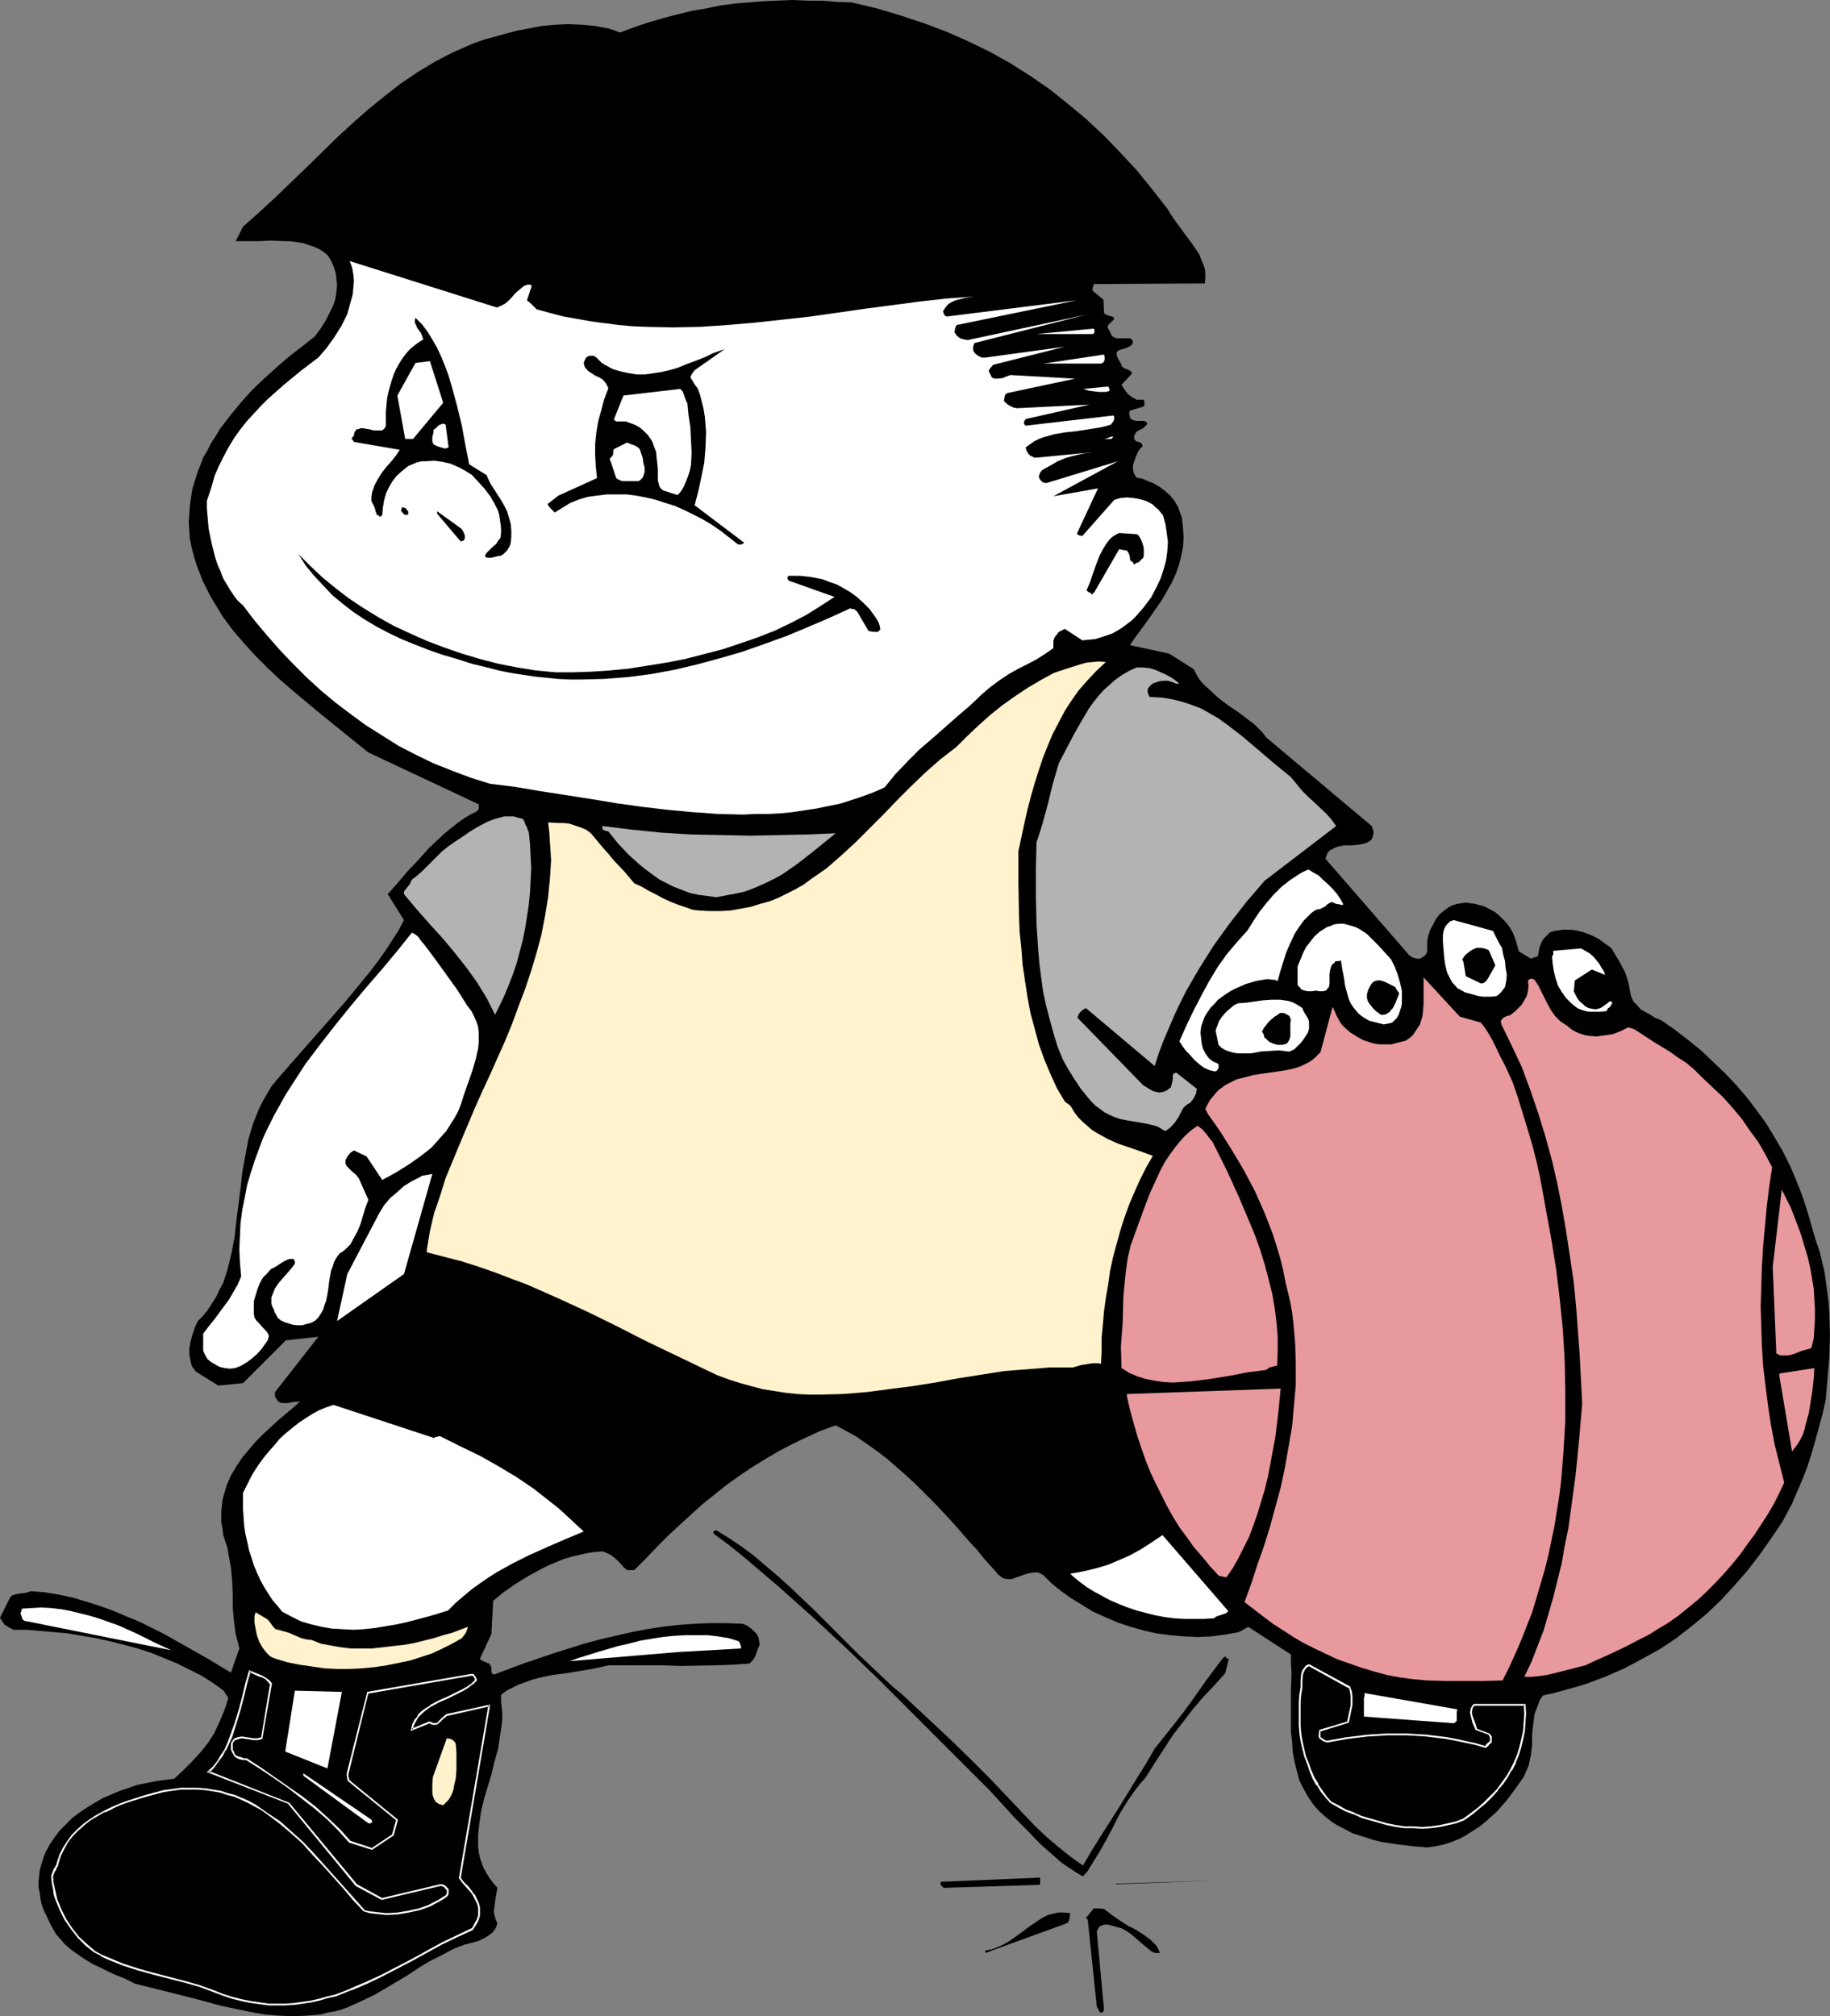
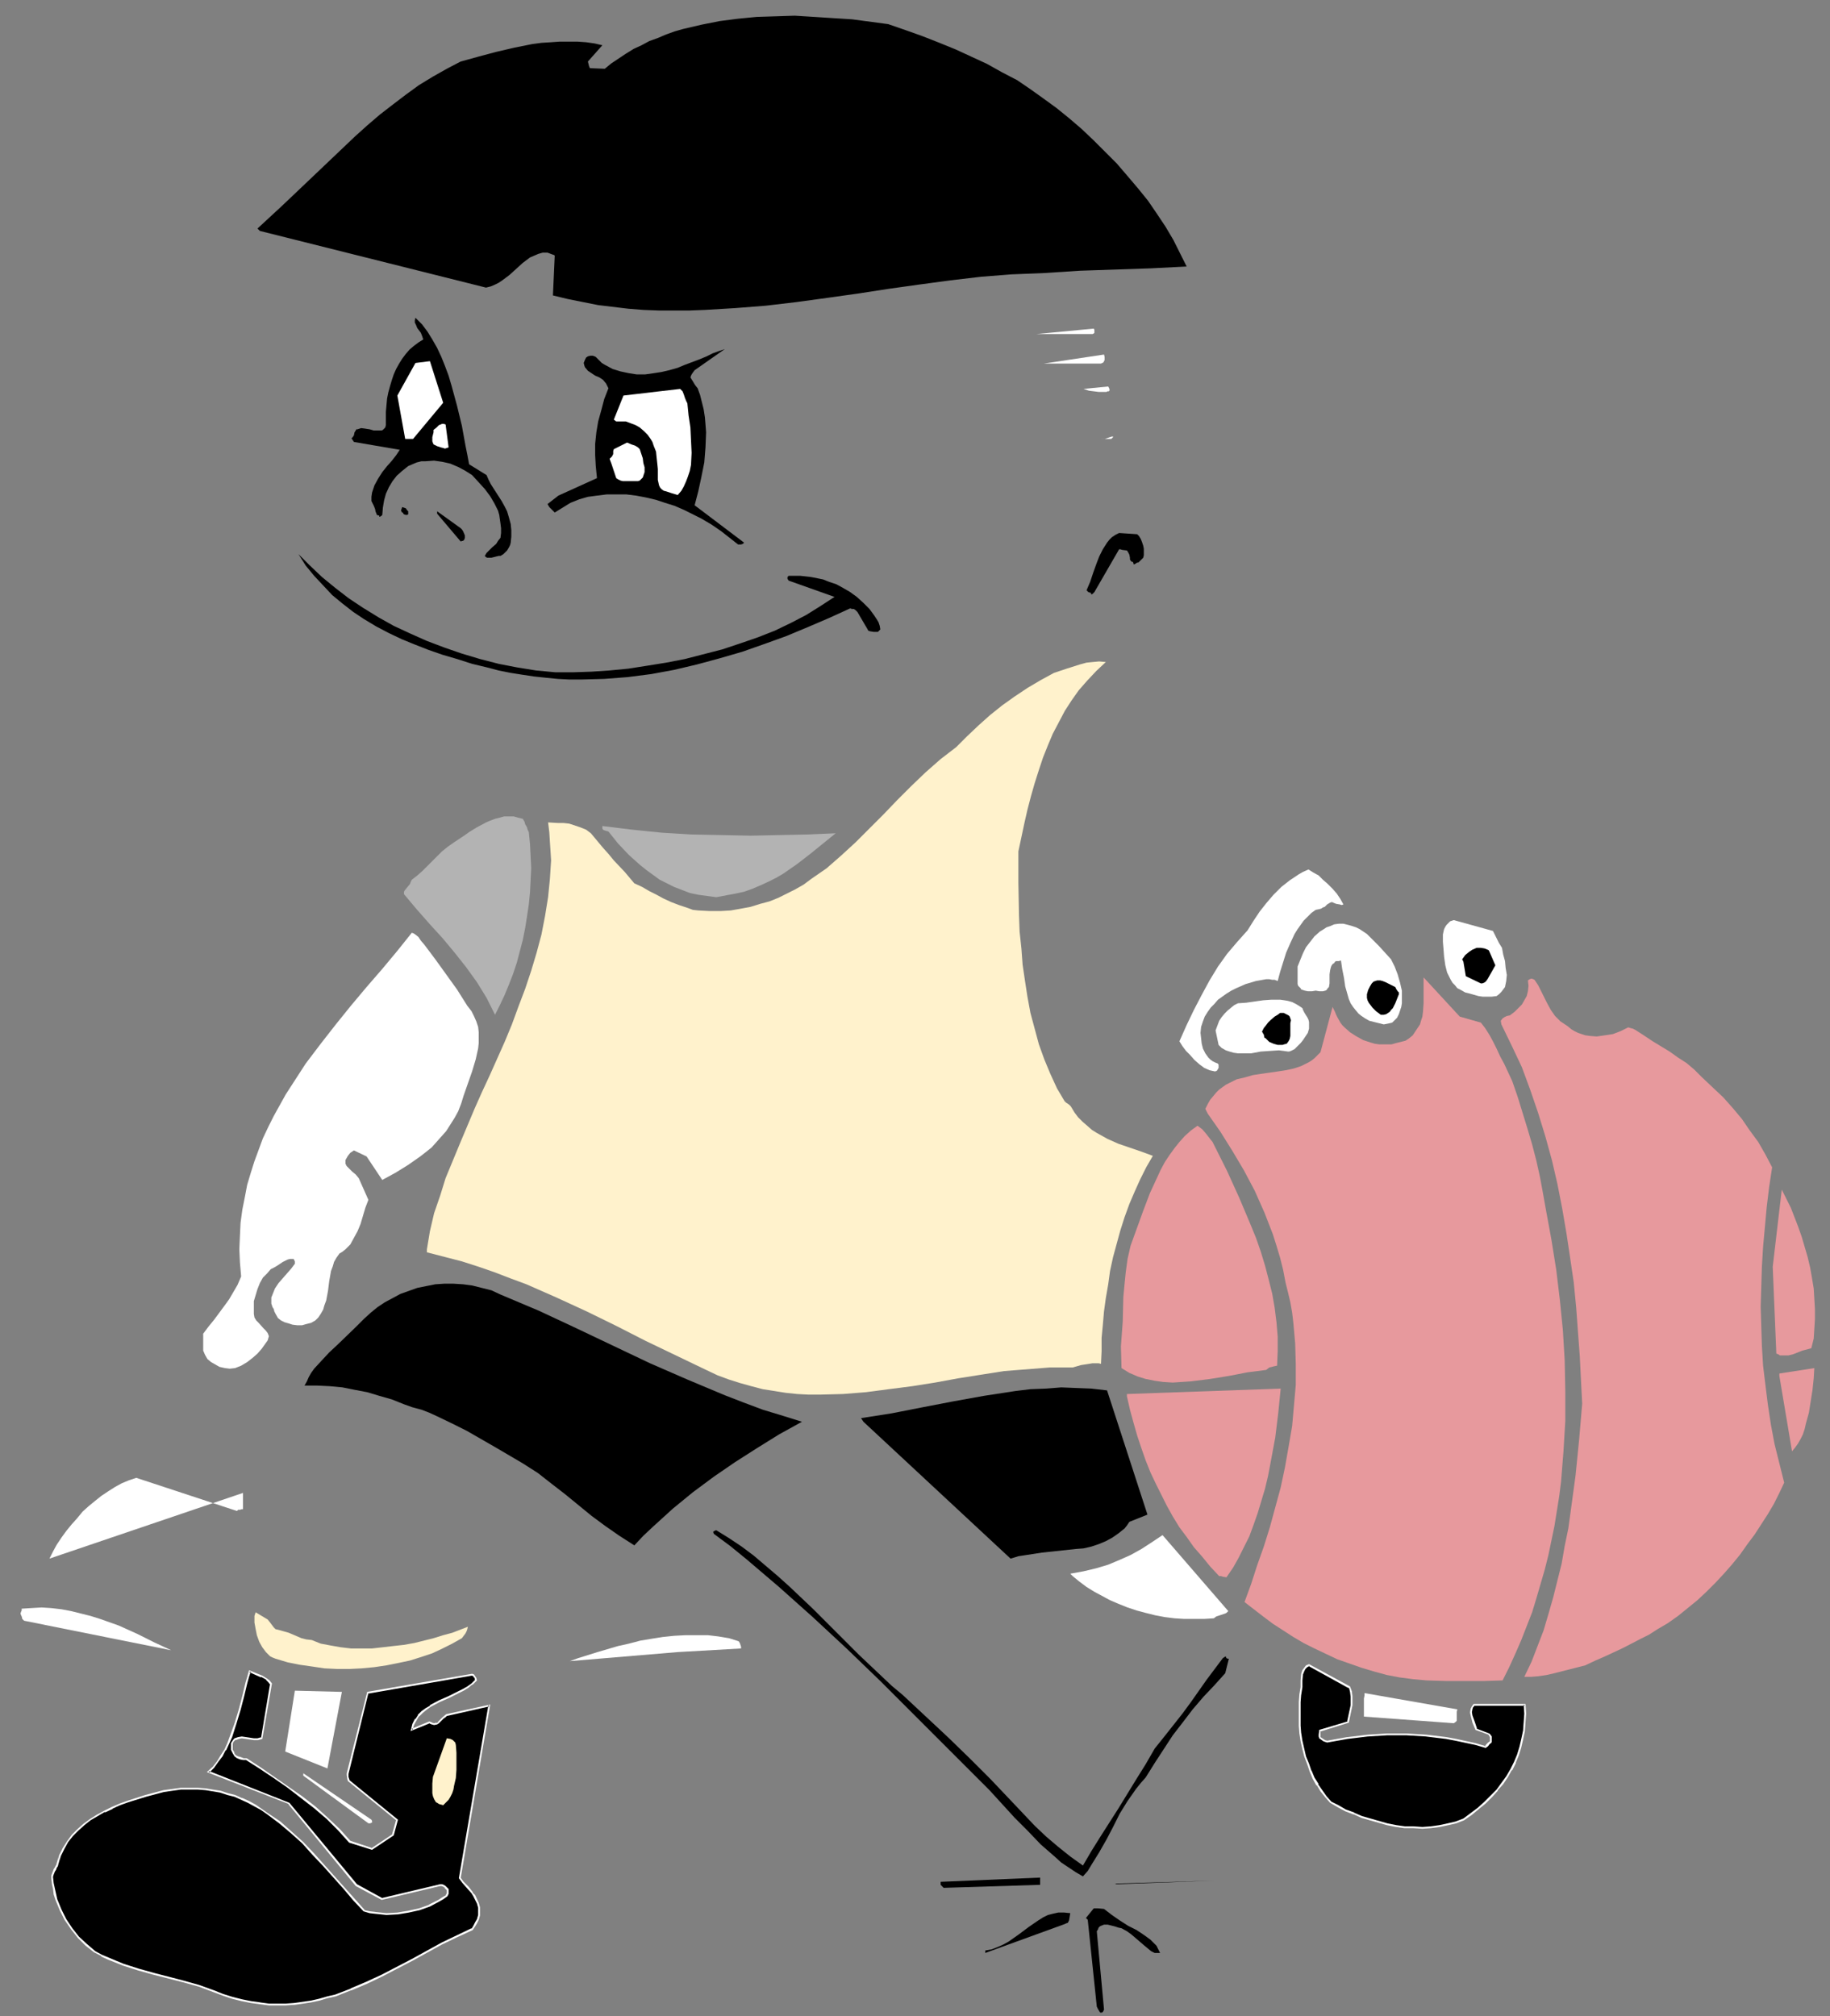
<svg xmlns="http://www.w3.org/2000/svg" xmlns:ns1="http://sodipodi.sourceforge.net/DTD/sodipodi-0.dtd" xmlns:ns2="http://www.inkscape.org/namespaces/inkscape" version="1.0" width="129.766mm" height="142.969mm" id="svg59" ns1:docname="Boy Bouncing Ball.wmf">
  <rect width="100%" height="100%" fill="#808080" stroke="none" />
  <ns1:namedview id="namedview59" pagecolor="#ffffff" bordercolor="#000000" borderopacity="0.25" ns2:showpageshadow="2" ns2:pageopacity="0.0" ns2:pagecheckerboard="0" ns2:deskcolor="#d1d1d1" ns2:document-units="mm" />
  <defs id="defs1">
    <pattern id="WMFhbasepattern" patternUnits="userSpaceOnUse" width="6" height="6" x="0" y="0" />
  </defs>
-   <path style="fill:#000000;fill-opacity:1;fill-rule:evenodd;stroke:none" d="m 0.808,434.838 0.485,0.646 0.646,0.323 0.646,0.485 0.485,0.162 0.485,0.323 h 3.555 l 3.717,0.323 3.717,0.323 3.717,0.323 3.717,0.646 3.717,0.646 3.717,0.808 3.878,0.97 3.555,0.97 3.555,1.131 3.555,1.454 3.555,1.454 3.232,1.616 3.232,1.616 3.07,1.939 2.909,2.101 0.485,0.808 0.323,0.485 0.323,0.485 v 0.162 h 0.162 l -1.131,3.393 -1.293,3.07 -1.454,3.07 -1.778,2.747 -2.101,2.585 -2.101,2.262 -2.262,2.262 -2.424,2.262 -2.424,0.323 -2.424,0.323 -2.424,0.485 -2.424,0.485 -2.424,0.808 -2.424,0.808 -2.262,0.97 -2.262,0.97 -2.262,1.293 -2.101,1.293 -1.939,1.293 -1.939,1.454 -1.778,1.777 -1.616,1.616 -1.454,1.939 -1.293,1.939 -0.97,1.777 -0.646,1.616 -0.485,1.616 -0.485,1.616 -0.162,1.616 -0.162,1.616 v 1.454 l 0.323,1.616 0.162,1.454 0.323,1.454 0.485,1.454 0.646,1.293 1.293,2.747 1.454,2.585 1.293,1.454 1.131,1.293 1.293,1.131 1.293,0.97 2.586,1.777 2.424,1.454 2.747,1.293 2.586,1.293 2.909,1.131 2.909,1.454 7.757,1.939 3.878,0.97 3.878,0.97 7.757,2.101 3.878,0.808 3.878,0.808 3.717,0.646 3.878,0.323 3.717,0.162 3.717,-0.162 3.717,-0.323 1.778,-0.485 1.939,-0.323 1.778,-0.485 1.778,-0.646 1.778,-0.808 1.778,-0.808 3.394,-1.616 3.07,-1.777 5.979,-3.555 2.909,-1.939 2.909,-1.777 2.909,-1.454 3.07,-1.616 1.778,-0.808 1.778,-0.646 1.939,-0.485 1.778,-0.485 1.616,-0.808 0.808,-0.485 0.646,-0.485 0.646,-0.485 0.485,-0.646 0.485,-0.808 0.323,-0.97 -0.485,-1.131 -0.323,-1.131 -0.162,-0.97 0.162,-1.293 0.323,-2.262 0.485,-2.747 -1.131,-1.293 -0.97,-1.293 -0.808,-1.293 -0.808,-1.454 -0.485,-1.293 -0.485,-1.454 -0.323,-1.454 -0.162,-1.616 v -1.454 -1.616 l 0.323,-3.07 0.485,-3.232 0.808,-3.393 1.939,-6.464 0.808,-3.393 0.97,-3.393 0.485,-3.232 0.485,-3.232 0.162,-1.616 v -1.616 l -0.162,-1.616 -0.162,-1.454 v -1.777 l 1.454,-1.131 1.616,-0.808 1.616,-0.808 1.778,-0.646 1.778,-0.646 1.778,-0.485 3.717,-0.808 3.878,-0.485 3.878,-0.646 3.717,-0.646 3.555,-0.808 h 5.01 4.686 4.848 l 4.525,0.162 9.373,-0.162 4.686,-0.162 4.686,-0.323 0.485,-0.485 0.485,-0.485 0.646,-1.131 0.485,-1.454 0.646,-1.454 -0.162,-1.131 -0.162,-0.808 -0.485,-0.97 -0.646,-0.646 -0.646,-0.646 -0.808,-0.646 -0.808,-0.485 -0.97,-0.323 -4.363,-0.162 h -4.202 l -4.202,0.162 -4.363,0.323 -4.202,0.485 -4.202,0.646 -4.202,0.808 -4.202,0.97 -4.202,0.97 -4.202,1.131 -8.242,2.585 -8.08,2.747 -7.757,2.909 h -0.323 l -0.323,-0.323 -0.162,-0.323 v -0.323 -0.97 l -0.323,-0.485 -0.162,-0.485 -0.646,-0.162 -0.646,-0.323 -0.808,-0.323 -0.485,-0.485 3.07,-6.625 0.485,-8.887 2.747,-2.262 3.232,-2.262 3.394,-2.101 3.555,-1.939 1.939,-0.97 1.939,-0.808 1.939,-0.808 2.101,-0.646 2.101,-0.485 2.101,-0.485 2.101,-0.323 2.262,-0.162 1.131,0.485 0.97,0.485 0.646,0.485 0.808,0.646 1.293,1.293 0.646,0.808 0.97,0.808 h 1.939 l 3.07,-3.07 3.07,-3.232 3.07,-3.07 6.141,-5.656 3.07,-2.747 3.232,-2.585 3.232,-2.585 3.394,-2.424 3.394,-2.262 3.394,-2.101 3.555,-2.101 3.717,-1.939 3.717,-1.777 3.878,-1.777 4.04,-1.454 2.747,1.454 2.909,1.616 2.747,1.939 2.747,1.939 2.747,2.101 2.586,2.262 2.586,2.262 2.586,2.424 5.01,5.009 4.686,5.009 2.262,2.585 2.101,2.424 2.101,2.262 1.939,2.424 1.616,1.777 1.454,1.616 0.646,0.808 0.808,0.646 0.808,0.485 0.97,0.162 h 1.131 l 1.293,-0.485 0.97,-0.323 1.293,-0.485 1.131,-0.323 1.131,-0.162 h 1.293 l 0.646,0.323 0.646,0.323 2.262,2.262 2.586,2.101 2.747,1.939 2.909,1.777 2.909,1.777 3.232,1.454 3.394,1.454 3.394,1.131 3.394,0.97 3.555,0.808 3.717,0.485 3.717,0.323 3.555,0.162 3.717,-0.162 3.717,-0.485 3.555,-0.646 0.97,-0.485 0.808,-0.485 0.323,-0.162 0.323,-0.162 h 0.162 v -0.162 l 11.474,7.433 v 2.424 l 0.162,2.424 -0.162,5.171 v 5.332 5.494 l 0.323,2.585 0.162,2.747 0.485,2.585 0.646,2.585 0.646,2.424 1.131,2.262 1.293,2.262 1.454,2.101 1.454,1.616 1.616,1.454 1.616,1.293 1.778,1.131 1.939,0.97 1.778,0.97 1.939,0.646 2.101,0.646 1.939,0.646 2.101,0.485 4.202,0.646 4.04,0.485 3.878,0.323 2.262,-0.323 2.262,-0.485 1.939,-0.646 2.101,-0.808 1.778,-0.97 1.778,-1.131 1.778,-1.131 1.616,-1.293 1.454,-1.293 1.616,-1.454 2.586,-2.909 2.424,-3.232 2.262,-3.232 0.646,-1.454 0.646,-1.454 0.323,-1.454 0.323,-1.454 0.323,-2.747 v -2.909 l 0.323,-2.747 0.323,-2.585 0.485,-1.293 0.485,-1.293 0.485,-1.293 0.808,-1.131 2.909,-0.646 2.909,-0.808 2.909,-0.808 2.747,-0.808 2.586,-0.97 2.586,-0.97 5.171,-2.262 4.848,-2.585 4.686,-2.585 4.363,-2.909 4.363,-3.393 3.878,-3.232 3.878,-3.717 3.555,-3.878 3.394,-3.878 3.232,-4.201 3.07,-4.363 3.07,-4.525 2.586,-4.848 1.454,-3.393 1.454,-3.393 1.293,-3.393 1.131,-3.555 0.97,-3.393 0.97,-3.555 0.97,-3.555 0.808,-3.717 0.485,-5.656 0.485,-5.817 0.162,-5.656 -0.162,-5.656 -0.162,-2.909 -0.323,-2.747 -0.808,-5.656 -0.646,-2.747 -0.646,-2.747 -0.97,-2.747 -0.808,-2.747 -1.293,-4.525 -1.454,-4.525 -1.616,-4.201 -1.778,-4.201 -1.939,-3.878 -2.262,-3.878 -2.262,-3.717 -2.586,-3.555 -2.586,-3.393 -2.909,-3.393 -2.909,-3.07 -3.232,-3.07 -3.232,-3.07 -3.394,-2.747 -3.555,-2.747 -3.717,-2.585 -1.616,-0.646 -1.293,-0.808 -1.454,-0.808 -1.131,-0.646 -0.97,-1.131 -0.97,-0.97 -0.646,-1.454 -0.323,-1.616 -0.323,-1.777 -0.485,-1.616 -0.485,-1.454 -0.808,-1.454 -0.646,-1.293 -0.808,-1.293 -1.454,-2.424 -1.616,-1.131 -1.778,-1.293 -1.939,-0.97 -2.101,-0.808 -2.101,-0.485 -1.131,-0.162 h -1.131 -1.131 l -1.131,0.162 -1.131,0.162 -1.131,0.323 -1.293,1.293 -0.485,0.485 -0.485,0.808 -0.323,0.808 -0.323,0.808 -0.162,0.97 -0.162,0.97 -0.162,0.323 -0.323,0.162 -0.646,0.162 -0.808,0.323 -3.232,-1.939 -0.485,-1.777 -0.485,-1.616 -0.646,-1.616 -0.808,-1.454 -1.131,-1.454 -1.293,-1.293 -1.454,-1.293 -1.778,-0.97 -1.293,-0.646 -1.293,-0.323 -1.131,-0.323 -1.293,-0.162 -1.131,-0.162 -1.131,0.162 -1.131,0.162 -1.131,0.323 -1.293,0.646 -1.293,0.97 -1.131,0.97 -0.97,1.293 -0.646,1.293 -0.808,1.454 -0.485,1.454 -0.323,1.616 v 2.747 l -0.162,0.485 -0.323,0.485 -0.646,0.485 -0.808,0.485 h -0.808 l -0.646,-0.162 -0.808,-0.323 -0.646,-0.485 -22.462,-25.854 0.323,-0.808 0.323,-0.808 0.646,-0.646 0.646,-0.323 0.646,-0.323 0.808,-0.323 1.616,-0.323 h 1.939 l 1.939,-0.162 1.616,-0.323 0.808,-0.323 0.808,-0.485 0.485,-0.646 0.162,-0.646 0.162,-0.646 v -0.323 l -0.162,-0.646 -0.323,-0.97 -28.28,-23.754 -0.97,-1.293 -1.131,-1.131 -1.131,-1.131 -1.293,-0.97 -2.747,-2.101 -2.909,-1.939 -2.747,-2.101 -2.424,-2.262 -1.293,-1.131 -1.131,-1.293 -0.808,-1.293 -0.808,-1.616 -6.626,-4.201 -10.504,-2.262 1.293,-1.939 1.454,-1.939 2.909,-4.04 2.909,-4.201 1.293,-2.262 1.293,-2.262 1.131,-2.424 0.808,-2.262 0.646,-2.585 0.485,-2.424 0.162,-2.585 -0.162,-2.585 -0.162,-1.454 -0.162,-1.293 -0.485,-1.293 -0.485,-1.454 -0.97,-1.616 -1.131,-1.454 -1.454,-1.293 -1.293,-0.97 -1.616,-0.97 -1.616,-0.646 -1.454,-0.646 -1.616,-0.323 -0.323,-0.485 -0.323,-0.485 -0.323,-1.131 v -1.131 l 0.323,-1.131 0.485,-1.293 0.485,-1.131 0.485,-0.808 0.808,-0.808 -0.162,-0.485 -0.162,-0.323 -0.646,-0.323 -0.808,-0.162 -0.162,-0.323 -0.323,-0.323 v -0.808 l 0.323,-0.646 0.323,-0.485 0.485,-0.323 1.293,-0.646 0.485,-0.485 0.646,-0.646 -0.162,-0.323 -0.162,-0.162 -0.485,-0.323 h -0.646 -1.454 l -0.808,-0.162 -0.646,-0.323 -0.162,-0.162 -0.162,-0.323 -0.162,-0.808 v -0.485 l 0.162,-0.485 3.717,-1.131 0.162,-0.323 v -0.162 -0.162 -0.485 l -0.162,-0.646 h -0.323 -0.485 -1.131 l -0.485,-0.323 -0.646,-0.323 -1.131,-0.808 -0.97,-1.293 -0.808,-1.293 2.747,-2.909 v -0.323 l -0.162,-0.323 -0.808,-0.485 -0.97,-0.323 -0.808,-0.646 v -0.323 l -0.162,-0.323 -0.162,-0.323 -0.323,-0.485 -0.485,-0.97 -0.162,-0.485 v -0.646 l 0.162,-0.323 0.323,-0.323 0.97,-0.323 1.131,-0.323 0.97,-0.485 v 0 l 0.323,-0.162 0.323,-0.485 0.162,-0.485 -0.162,-0.485 -0.162,-0.162 -0.323,-0.323 h -0.323 -0.808 -1.778 -0.808 l -0.808,-0.323 -0.323,-0.162 -0.323,-0.485 -0.162,-0.323 -0.162,-0.485 -0.323,-0.485 -0.323,-0.646 v -0.323 l 0.162,-0.323 0.485,-0.485 0.485,-0.485 0.646,-0.646 -0.162,-0.323 -0.323,-0.323 -0.808,-0.162 -0.323,-0.162 -0.485,-0.162 -0.323,-0.162 -0.323,-0.323 -0.162,-3.555 -2.909,-2.424 v -0.162 -0.485 l 0.323,-1.131 29.734,-0.162 0.162,-1.454 v -1.293 l -0.162,-1.293 -0.485,-1.293 -0.485,-1.131 -0.485,-1.293 -1.616,-2.424 -1.778,-2.424 -1.778,-2.424 -1.778,-2.424 -1.616,-2.585 -4.04,-5.171 -4.202,-5.171 -4.525,-4.848 -4.363,-4.525 -4.686,-4.363 -4.848,-4.04 -4.848,-3.878 -5.171,-3.555 -5.333,-3.393 -5.494,-3.07 -5.656,-2.747 -5.818,-2.585 -5.979,-2.262 -6.302,-2.101 -6.464,-1.939 -6.787,-1.616 -4.04,-0.162 -3.878,-0.323 h -4.04 L 212.504,0 l -4.04,0.162 -3.717,0.162 -4.04,0.323 -3.878,0.323 -3.717,0.485 -3.878,0.808 -3.878,0.646 -3.878,0.97 -3.717,0.97 -3.878,1.131 -3.878,1.293 -3.878,1.454 -1.616,-0.646 -1.616,-0.485 -1.778,-0.323 -1.616,-0.323 -3.555,-0.323 -3.555,-0.162 -3.555,0.162 -3.555,0.323 -3.394,0.646 -3.394,0.646 -3.07,0.808 -2.909,0.808 -2.909,0.808 -2.747,0.97 -2.586,1.131 -2.586,1.131 -2.586,1.293 -2.424,1.293 -4.848,2.909 -4.525,3.07 -4.363,3.393 -4.363,3.555 -4.202,3.717 -4.04,3.717 -8.08,7.918 -8.403,8.079 -4.202,3.878 -4.525,4.04 -1.939,3.878 h 1.454 1.454 3.232 l 3.232,-0.162 3.555,0.162 h 1.616 l 3.394,0.485 1.454,0.485 1.454,0.485 1.454,0.646 1.293,0.808 1.131,0.97 0.97,1.616 0.646,1.616 0.485,1.616 0.162,1.616 0.162,1.454 -0.162,1.616 -0.162,1.293 -0.323,1.454 -0.485,1.293 -0.646,1.293 -1.293,2.585 -1.454,2.262 -1.454,1.939 -3.232,2.585 -3.394,2.585 -3.394,2.909 -3.394,3.07 -3.232,3.07 -3.07,3.393 -2.909,3.555 -2.747,3.555 -1.131,1.939 -1.293,1.939 -0.97,1.939 -1.131,1.939 -0.808,2.101 -0.808,2.101 -0.646,2.101 -0.646,2.101 -0.323,2.101 -0.323,2.262 -0.162,2.262 -0.162,2.262 0.162,2.262 0.162,2.262 0.485,2.424 0.646,2.424 0.646,2.101 0.808,2.101 0.808,2.101 0.97,1.939 0.97,1.939 1.131,1.939 2.262,3.717 2.747,3.717 2.909,3.393 3.07,3.393 3.232,3.232 3.232,3.07 3.555,3.07 6.949,5.817 3.394,2.747 3.394,2.747 3.394,2.747 3.232,2.585 29.573,13.897 v 1.131 l -0.162,0.323 -0.485,0.485 -1.616,0.808 -1.616,0.97 -1.616,1.131 -1.616,1.293 -1.616,1.293 -1.454,1.293 -3.232,3.07 -2.909,3.232 -2.909,3.07 -2.586,3.07 -1.293,1.454 -1.293,1.454 4.363,6.948 -1.454,2.747 -1.778,2.747 -1.778,2.747 -1.939,2.747 -2.101,2.747 -2.101,2.585 -4.525,5.494 -4.686,5.332 -4.686,5.332 -4.686,5.332 -4.363,5.009 -1.454,1.777 -1.131,1.939 -1.131,1.939 -0.97,1.939 -0.808,1.939 -0.808,2.101 -1.293,4.201 -0.808,4.363 -0.808,4.363 -0.485,4.363 -1.131,8.887 -0.485,4.363 -0.808,4.201 -0.97,4.04 -0.646,2.101 -0.646,1.939 -0.97,1.777 -0.808,1.777 -1.131,1.777 -1.131,1.777 -1.293,1.616 -1.454,1.454 -0.808,1.777 -0.646,1.939 -0.485,1.777 -0.323,1.777 v 1.777 l 0.323,1.616 0.162,0.808 0.323,0.808 0.485,0.646 0.485,0.646 5.979,3.717 6.626,-0.646 11.474,-11.473 8.726,-0.97 -11.635,14.866 v 0.485 0.485 l 0.162,0.485 0.323,0.485 0.485,0.646 0.808,0.323 h 0.808 0.808 l 1.778,-0.323 h 0.808 l 0.808,-0.162 -1.778,1.616 -1.939,1.616 -2.101,1.777 -1.939,1.777 -2.101,1.939 -1.939,1.939 -1.939,2.262 -1.778,2.101 -1.616,2.424 -1.454,2.424 -1.131,2.585 -0.808,2.747 -0.323,1.293 -0.162,1.454 -0.162,1.454 v 1.616 1.454 l 0.323,1.616 0.162,1.616 0.485,1.616 0.646,1.777 0.323,1.939 0.323,1.777 0.323,1.777 0.323,3.555 0.162,3.555 v 3.555 l 0.323,3.717 0.485,3.555 0.485,1.777 0.485,1.939 -2.262,6.464 -2.747,-1.616 -2.909,-1.777 -5.979,-3.393 -6.302,-3.555 -3.232,-1.616 -3.232,-1.616 -3.555,-1.454 -3.394,-1.454 -3.555,-1.293 -3.555,-1.131 -3.717,-1.131 -3.717,-0.808 -3.878,-0.646 -3.878,-0.323 -0.808,0.323 -0.808,0.162 -1.454,0.162 -0.808,0.162 -0.485,0.162 -0.646,0.162 -0.485,0.485 L 0,433.546 Z" id="path1" />
  <path style="fill:#ffffff;fill-opacity:1;fill-rule:evenodd;stroke:none" d="m 5.494,432.414 0.162,0.485 0.162,0.323 0.162,0.646 0.485,0.485 39.43,7.918 -4.525,-2.101 -4.525,-2.262 -5.01,-2.262 -5.01,-1.777 -2.586,-0.808 -2.586,-0.646 -2.586,-0.646 -2.586,-0.485 -2.747,-0.323 -2.586,-0.162 -2.747,0.162 -2.586,0.162 v 0.485 l -0.162,0.323 z" id="path2" />
  <path style="fill:#000000;fill-opacity:1;fill-rule:evenodd;stroke:none" d="m 13.898,503.191 0.323,1.454 0.162,1.454 0.323,1.616 0.485,1.293 0.97,2.747 1.293,2.747 1.778,2.424 1.778,2.262 2.101,1.939 2.262,1.939 1.778,0.97 1.939,0.97 3.878,1.616 4.04,1.293 4.04,1.131 8.242,1.939 4.04,1.293 3.878,1.293 2.586,0.97 2.586,0.808 2.424,0.808 2.424,0.485 2.424,0.323 2.424,0.162 2.262,0.162 2.262,-0.162 h 2.262 l 2.262,-0.323 2.262,-0.485 2.101,-0.323 2.262,-0.646 2.101,-0.646 4.202,-1.454 4.202,-1.777 4.04,-1.939 8.08,-4.363 8.08,-4.201 4.04,-2.101 4.04,-1.777 0.485,-0.808 0.646,-0.97 0.323,-0.97 0.323,-0.97 0.162,-1.131 -0.162,-1.131 -0.162,-1.131 -0.646,-0.97 -0.485,-0.97 -0.485,-0.808 -1.293,-1.454 -1.131,-1.293 -0.485,-0.646 -0.323,-0.646 7.757,-46.215 -11.312,2.585 -0.485,0.485 -0.485,0.323 -1.293,1.293 -0.485,0.323 h -0.646 -0.646 l -0.646,-0.323 -4.686,1.777 0.485,-1.454 0.646,-1.131 0.646,-1.131 0.97,-0.97 0.97,-0.808 1.131,-0.646 2.424,-1.293 2.586,-1.293 2.747,-1.131 1.131,-0.646 1.293,-0.808 1.131,-0.808 0.97,-0.97 v -0.485 l -0.323,-0.485 -0.323,-0.485 -0.323,-0.162 -27.957,5.009 -5.494,21.491 v 0.485 l 0.162,0.485 v 0.485 l 0.162,0.646 12.928,10.342 -1.131,4.04 -5.656,3.878 -5.818,-2.101 -2.909,-3.07 -3.07,-3.07 -3.394,-2.909 -3.555,-2.909 -3.717,-2.585 -3.717,-2.585 -3.717,-2.585 -3.717,-2.262 -0.646,-0.162 -0.808,-0.162 -0.808,-0.323 -0.646,-0.323 -0.485,-0.646 -0.323,-0.97 -0.162,-0.97 0.162,-0.646 0.162,-0.646 0.323,-0.323 0.323,-0.323 0.97,-0.323 h 0.808 l 1.131,0.162 2.101,0.162 h 1.131 l 0.97,-0.162 2.424,-14.705 -0.485,-0.485 -0.485,-0.646 -1.454,-0.808 -1.454,-0.646 -1.778,-0.646 -0.485,1.454 -0.323,1.616 -0.97,3.555 -0.97,3.555 -0.97,3.717 -1.293,3.717 -0.808,1.777 -0.808,1.616 -0.97,1.616 -0.97,1.616 -1.131,1.454 -1.293,1.293 21.493,8.403 18.099,21.815 6.949,3.878 15.514,-3.878 0.323,0.162 0.485,0.162 0.485,0.162 0.485,0.485 0.162,0.323 0.162,0.485 -0.162,0.485 -0.162,0.646 -1.131,0.646 -1.131,0.808 -2.424,1.131 -2.747,0.97 -2.747,0.808 -3.07,0.323 -2.909,0.162 -3.07,-0.162 -1.454,-0.323 -1.454,-0.323 -2.747,-2.909 -2.586,-3.07 -5.494,-6.14 -2.747,-3.07 -2.909,-3.07 -3.07,-2.747 -3.07,-2.585 -3.232,-2.424 -1.778,-1.131 -1.616,-1.131 -1.778,-0.808 -1.778,-0.97 -1.939,-0.646 -1.778,-0.646 -1.939,-0.485 -2.101,-0.485 -1.939,-0.162 -2.101,-0.323 h -2.262 l -2.262,0.162 -2.262,0.162 -2.262,0.485 -4.848,1.293 -4.686,1.454 -2.262,0.808 -2.101,0.808 -2.101,0.97 -1.939,1.131 -1.939,1.131 -1.616,1.293 -1.616,1.454 -1.454,1.454 -1.293,1.616 -1.131,1.777 -0.808,2.101 -0.808,1.939 -0.162,0.646 -0.162,0.646 -0.323,0.485 -0.162,0.323 -0.485,0.97 v 0.323 z" id="path3" />
  <path style="fill:#ffffff;fill-opacity:1;fill-rule:evenodd;stroke:none" d="m 13.736,503.191 0.162,1.454 v 0.162 l 0.323,1.454 0.162,1.454 0.485,1.454 1.131,2.747 v 0 l 1.293,2.585 v 0 l 1.778,2.585 v 0 l 1.778,2.262 2.101,2.101 2.262,1.777 v 0 l 1.939,0.97 v 0.162 l 1.778,0.808 4.04,1.616 v 0 l 4.04,1.293 4.04,1.131 8.242,2.101 4.04,1.131 3.878,1.454 2.586,0.97 2.424,0.808 2.586,0.646 2.424,0.485 2.424,0.323 v 0 l 2.424,0.323 h 2.262 2.262 l 2.262,-0.162 h 0.162 l 2.262,-0.323 2.101,-0.323 2.262,-0.485 2.101,-0.646 2.262,-0.485 4.04,-1.616 h 0.162 l 4.202,-1.777 4.04,-1.939 8.08,-4.201 7.918,-4.363 4.04,-1.939 4.202,-1.939 0.646,-0.97 v 0 l 0.485,-0.808 0.485,-0.97 v 0 l 0.323,-1.131 v -1.131 -1.131 l -0.323,-1.131 -0.97,-2.101 v 0 l -0.646,-0.646 v -0.162 l -1.131,-1.454 -1.293,-1.293 -0.485,-0.646 v 0 l -0.323,-0.485 v 0.162 l 7.918,-46.538 -11.797,2.585 -0.97,0.808 -1.293,1.293 h 0.162 l -0.485,0.323 v -0.162 l -0.646,0.162 -0.646,-0.162 h 0.162 l -0.808,-0.323 -4.686,1.939 0.162,0.323 0.485,-1.454 v 0 l 0.646,-1.131 v 0 l 0.646,-1.131 v 0.162 l 0.97,-0.97 v 0 l 0.97,-0.808 1.131,-0.808 v 0 l 2.424,-1.293 2.586,-1.131 2.586,-1.293 1.293,-0.646 v 0 l 1.293,-0.808 0.97,-0.808 h 0.162 l 1.131,-1.131 -0.162,-0.646 -0.646,-0.97 -0.485,-0.162 -28.118,4.848 -5.494,21.815 v 0.485 l 0.162,1.131 0.162,0.485 12.928,10.503 v -0.162 l -1.131,4.04 0.162,-0.162 -5.818,3.878 0.323,-0.162 -5.818,-1.939 v 0 l -2.747,-3.07 -3.232,-3.07 -3.394,-3.07 v 0 l -3.555,-2.747 -3.717,-2.585 -3.717,-2.585 -3.717,-2.585 -3.717,-2.424 h -0.808 v 0 l -0.808,-0.323 v 0 l -0.646,-0.162 -0.646,-0.323 v 0 l -0.485,-0.646 h 0.162 l -0.485,-0.808 v 0 -0.97 -0.646 0 l 0.162,-0.485 v 0 l 0.323,-0.323 0.323,-0.323 v 0.162 l 0.808,-0.323 v 0 l 0.808,-0.162 1.131,0.162 2.101,0.323 h 1.131 l 1.131,-0.323 2.586,-14.866 -0.646,-0.808 -0.646,-0.485 -1.293,-0.808 v 0 l -1.616,-0.646 -1.939,-0.808 -0.485,1.777 -0.485,1.616 -0.808,3.393 -0.97,3.717 -1.131,3.717 -1.293,3.555 v 0 l -0.646,1.777 -0.808,1.777 v 0 l -0.97,1.454 -0.97,1.616 -1.131,1.454 v 0 l -1.616,1.454 21.978,8.564 h -0.162 l 18.099,21.976 6.949,3.717 15.675,-3.717 h -0.162 0.485 l 0.485,0.162 v 0 l 0.485,0.323 h -0.162 l 0.323,0.323 0.323,0.323 v -0.162 0.485 0.485 0 l -0.323,0.485 h 0.162 l -1.131,0.646 -0.97,0.646 v 0 l -2.586,1.293 h 0.162 l -2.747,0.97 -2.909,0.646 -2.909,0.485 v 0 l -2.909,0.162 -3.07,-0.323 h 0.162 l -1.454,-0.162 -1.616,-0.323 h 0.162 l -2.586,-2.909 -2.747,-3.07 -5.494,-6.14 -2.747,-3.07 -2.909,-3.07 -3.07,-2.747 -3.07,-2.747 v 0 l -3.394,-2.262 -1.616,-1.131 -1.616,-1.131 v 0 l -1.778,-0.97 -1.778,-0.808 h -0.162 l -1.778,-0.808 -1.939,-0.485 -1.939,-0.646 -2.101,-0.323 v 0 l -1.939,-0.323 -2.101,-0.162 h -2.262 -2.262 l -2.262,0.323 v 0 l -2.424,0.323 -4.848,1.293 -4.525,1.454 -2.262,0.808 -2.262,0.97 v 0 l -1.939,0.97 v 0 l -2.101,1.131 -1.778,1.131 -1.778,1.293 v 0 l -1.616,1.454 -1.454,1.454 v 0 l -1.293,1.777 -1.131,1.777 v 0 l -0.97,1.939 v 0 l -0.162,2.262 0.646,-2.101 v 0 l 0.97,-1.939 v 0 l 0.97,-1.777 1.293,-1.616 v 0 l 1.454,-1.454 1.616,-1.454 v 0 l 1.616,-1.293 1.939,-1.131 1.939,-1.131 v 0.162 l 2.101,-0.97 h -0.162 l 2.101,-0.97 2.262,-0.808 4.686,-1.454 4.848,-1.293 2.262,-0.323 v 0 l 2.262,-0.323 h 2.262 2.262 l 2.101,0.162 1.939,0.323 v 0 l 1.939,0.323 1.939,0.646 1.939,0.485 1.778,0.808 v 0 l 1.778,0.808 1.778,0.97 v 0 l 1.778,0.97 1.616,1.131 3.232,2.424 v 0 l 3.07,2.585 3.07,2.747 2.747,3.07 2.909,3.07 5.494,6.14 2.586,3.07 2.747,2.909 1.616,0.485 1.454,0.162 v 0 l 3.07,0.323 2.909,-0.162 h 0.162 l 2.909,-0.485 2.909,-0.646 2.747,-0.97 v 0 l 2.424,-1.293 v 0 l 1.131,-0.646 1.131,-0.808 0.323,-0.646 v -0.646 -0.646 l -0.323,-0.323 -0.485,-0.485 -0.485,-0.323 -0.485,-0.162 h -0.485 l -15.675,3.717 h 0.162 l -6.787,-3.717 v 0 l -18.099,-21.815 -21.654,-8.564 0.162,0.485 1.293,-1.293 v 0 l 1.131,-1.616 1.131,-1.454 0.808,-1.616 h 0.162 l 0.808,-1.777 0.808,-1.777 v 0 l 1.131,-3.555 1.131,-3.717 0.97,-3.717 0.808,-3.393 0.485,-1.777 0.485,-1.454 -0.485,0.162 1.778,0.808 1.454,0.646 v -0.162 l 1.454,0.808 H 71.266 l 0.646,0.646 0.485,0.646 v -0.323 l -2.424,14.543 0.162,-0.162 -1.131,0.323 h 0.162 -1.131 l -2.101,-0.323 -1.131,-0.162 -0.97,0.162 -0.97,0.323 -0.323,0.323 -0.323,0.485 -0.323,0.485 v 0.808 0.97 l 0.485,0.97 0.485,0.808 0.646,0.485 0.808,0.323 0.808,0.162 h 0.162 0.646 v 0 l 3.555,2.262 3.878,2.585 3.717,2.585 3.555,2.747 3.555,2.747 v 0 l 3.394,2.909 3.07,3.07 2.909,3.232 6.141,1.939 5.818,-3.878 1.131,-4.201 -13.09,-10.665 0.162,0.162 -0.162,-0.485 v 0 l -0.162,-0.485 v -0.485 -0.485 0.162 l 5.333,-21.653 -0.162,0.162 27.957,-4.848 h -0.162 l 0.485,0.162 -0.162,-0.162 0.323,0.485 0.323,0.323 h -0.162 l 0.162,0.485 v -0.162 l -0.97,0.97 v 0 l -1.131,0.808 -1.131,0.646 v 0 l -1.293,0.646 -2.586,1.293 -2.586,1.131 -2.424,1.293 v 0.162 l -1.131,0.646 -1.131,0.808 v 0 l -0.97,0.97 v 0.162 l -0.646,0.97 h -0.162 l -0.646,1.293 -0.485,1.939 5.171,-2.101 h -0.323 l 0.808,0.323 0.646,0.162 0.808,-0.162 0.485,-0.323 1.293,-1.293 0.485,-0.323 0.485,-0.485 -0.162,0.162 11.474,-2.585 -0.323,-0.323 -7.918,46.376 0.485,0.646 v 0 l 0.485,0.646 1.131,1.293 1.293,1.454 v 0 l 0.485,0.808 v 0 l 0.97,1.939 v 0 l 0.323,1.131 v -0.162 1.131 1.131 -0.162 l -0.323,1.131 v 0 l -0.485,0.808 -0.485,0.97 v 0 l -0.485,0.808 v -0.162 l -4.04,1.939 -4.04,1.939 -7.918,4.363 -8.08,4.201 -4.202,1.939 -4.202,1.777 h 0.162 l -4.202,1.616 -2.101,0.485 -2.262,0.646 -2.101,0.485 -2.262,0.323 -2.262,0.323 v 0 l -2.262,0.162 h -2.262 -2.262 l -2.424,-0.323 h 0.162 l -2.424,-0.323 -2.424,-0.485 -2.586,-0.646 -2.586,-0.808 -2.424,-0.97 -4.04,-1.454 -4.04,-1.131 -8.08,-2.101 -4.04,-1.131 -4.04,-1.293 v 0 l -3.878,-1.616 -1.939,-0.808 v 0 l -1.778,-0.97 v 0 l -2.262,-1.939 -2.101,-1.939 -1.778,-2.262 v 0 l -1.616,-2.424 v 0 l -1.293,-2.585 v 0 l -1.131,-2.747 -0.323,-1.454 -0.323,-1.454 -0.323,-1.454 v 0 l -0.162,-1.454 z" id="path4" />
  <path style="fill:#ffffff;fill-opacity:1;fill-rule:evenodd;stroke:none" d="m 15.837,497.212 -0.646,2.101 -0.162,0.646 v -0.162 l -0.323,0.646 -0.323,0.485 -0.162,0.485 -0.323,0.808 -0.162,0.485 v 0 0.485 h 0.485 v -0.485 0.162 l 0.162,-0.485 v 0 l 0.323,-0.808 0.323,-0.485 0.162,-0.485 0.323,-0.485 v 0 l 0.162,-0.646 z" id="path5" />
  <path style="fill:#ffffff;fill-opacity:1;fill-rule:evenodd;stroke:none" d="m 54.459,358.083 v 3.878 l 0.485,1.131 0.646,1.131 0.97,0.808 1.131,0.646 1.131,0.646 1.454,0.323 1.293,0.162 1.454,-0.162 1.616,-0.646 1.616,-0.97 1.454,-1.131 1.293,-1.131 1.131,-1.293 0.808,-1.131 0.808,-1.131 0.323,-1.131 -0.323,-0.808 -0.485,-0.646 -0.646,-0.646 -1.293,-1.454 -0.646,-0.646 -0.485,-0.808 -0.162,-0.97 v -1.616 -1.777 l 0.485,-1.616 0.485,-1.616 0.646,-1.616 0.808,-1.454 1.131,-1.131 0.97,-1.131 0.97,-0.485 0.808,-0.485 1.454,-0.97 1.293,-0.646 0.646,-0.162 h 0.646 0.323 l 0.162,0.323 0.162,0.323 v 0.646 l -0.97,1.293 -1.131,1.293 -1.131,1.293 -1.131,1.293 -0.97,1.454 -0.323,0.808 -0.323,0.808 -0.323,0.808 v 0.808 0.808 l 0.323,0.97 0.323,0.485 0.162,0.646 0.323,0.646 0.646,1.131 0.808,0.646 0.97,0.485 1.131,0.323 0.97,0.323 1.293,0.162 h 1.293 l 1.131,-0.323 1.293,-0.323 1.131,-0.646 0.808,-0.808 0.646,-0.97 0.646,-1.131 0.323,-1.131 0.485,-1.293 0.485,-2.585 0.323,-2.585 0.485,-2.747 0.485,-1.293 0.323,-1.131 0.646,-1.131 0.808,-1.131 0.808,-0.485 0.808,-0.646 1.293,-1.293 0.97,-1.777 0.97,-1.777 0.808,-1.939 1.293,-4.363 0.808,-2.101 -2.586,-5.817 -0.808,-0.97 -0.97,-0.808 -0.97,-0.97 -0.485,-0.485 -0.323,-0.646 v -0.485 -0.485 l 0.646,-1.131 0.646,-0.808 0.97,-0.646 3.394,1.616 4.202,6.302 3.555,-1.939 3.394,-2.101 3.232,-2.262 1.454,-1.131 1.616,-1.293 1.293,-1.454 1.293,-1.454 1.293,-1.454 1.131,-1.777 1.131,-1.777 0.97,-1.777 0.808,-2.101 0.646,-2.101 1.131,-3.232 1.131,-3.232 0.97,-3.232 0.323,-1.454 0.323,-1.454 0.162,-1.454 v -1.454 -1.454 l -0.162,-1.454 -0.485,-1.454 -0.646,-1.454 -0.646,-1.293 -1.131,-1.454 -2.747,-4.363 -2.909,-4.04 -2.909,-4.04 -2.909,-3.878 -0.97,-1.131 -0.646,-0.97 -0.808,-0.646 -0.485,-0.323 -0.485,-0.162 -3.878,4.848 -4.04,4.848 -4.202,4.848 -4.202,5.009 -4.04,5.009 -4.04,5.171 -4.04,5.332 -3.555,5.494 -1.778,2.747 -1.616,2.909 -1.616,2.909 -1.454,2.909 -1.454,3.07 -1.131,3.07 -1.131,3.07 -0.97,3.07 -0.97,3.232 -0.646,3.393 -0.646,3.232 -0.485,3.555 -0.162,3.393 -0.162,3.717 0.162,3.555 0.323,3.717 -0.97,2.262 -1.131,1.939 -1.131,1.939 -1.293,1.777 -2.747,3.717 -1.454,1.777 -1.454,1.939 z" id="path6" />
-   <path style="fill:#ffffff;fill-opacity:1;fill-rule:evenodd;stroke:none" d="m 55.429,134.281 v 1.777 l 0.162,1.939 0.323,3.717 0.808,3.878 0.97,3.878 0.646,1.939 0.808,1.777 0.646,1.777 0.97,1.616 0.97,1.616 0.97,1.454 1.131,1.454 1.293,1.131 3.07,4.04 3.394,4.04 3.394,3.878 3.555,3.717 3.555,3.555 3.878,3.555 3.878,3.232 4.04,3.07 4.202,3.07 4.363,2.747 4.363,2.747 4.686,2.424 4.686,2.262 4.848,1.939 5.171,1.939 5.171,1.616 6.626,0.808 6.626,1.131 13.574,2.101 6.787,1.131 6.949,0.97 6.787,0.808 6.949,0.646 6.787,0.485 6.626,0.162 3.394,-0.162 h 3.394 l 3.232,-0.162 3.232,-0.323 3.232,-0.485 3.232,-0.485 3.07,-0.646 3.232,-0.646 3.07,-0.97 2.909,-0.97 3.07,-1.131 2.909,-1.293 2.909,-3.555 3.232,-3.393 3.232,-3.232 3.394,-2.909 6.787,-5.979 3.394,-2.909 3.232,-3.07 2.262,-1.939 2.424,-1.777 2.424,-1.616 2.586,-1.454 2.586,-1.293 2.424,-1.293 2.262,-1.454 2.101,-1.454 V 171.77 l 0.323,-0.97 0.646,-0.808 0.323,-0.485 0.485,-0.323 0.646,-0.323 0.646,-0.323 4.686,3.07 1.616,-0.162 1.778,-0.162 1.616,-0.485 1.454,-0.485 1.454,-0.485 1.454,-0.808 1.293,-0.808 1.293,-0.97 1.293,-0.97 1.131,-1.131 2.101,-2.424 1.939,-2.585 1.454,-2.747 1.131,-2.424 0.808,-2.424 0.646,-2.424 0.323,-2.424 0.162,-2.424 -0.323,-2.424 -0.323,-2.262 -0.646,-2.424 -0.646,-0.808 -0.646,-0.808 -0.808,-0.646 -0.646,-0.646 -0.808,-0.485 -0.97,-0.485 -1.616,-0.485 -1.778,-0.323 -1.778,-0.162 -1.778,0.162 -1.616,0.485 -8.565,9.695 -0.808,-0.162 -0.323,-0.162 -0.323,-0.323 5.656,-12.119 -11.958,2.101 17.291,-9.372 -19.069,5.817 h -0.485 l -0.485,-0.162 -0.485,-0.323 -0.485,-0.646 -0.162,-0.485 v -0.323 l 0.323,-0.808 0.485,-0.646 0.808,-0.485 1.778,-0.97 0.808,-0.485 0.808,-0.485 2.424,-0.97 2.424,-0.646 2.262,-0.485 2.424,-0.323 -15.19,1.454 h -0.646 l -0.485,-0.323 -0.485,-0.162 -0.323,-0.323 -0.323,-0.323 -0.162,-0.323 -0.323,-0.646 -0.162,-0.646 1.131,-0.808 1.131,-0.808 1.293,-0.646 1.293,-0.485 2.909,-0.808 2.909,-0.485 3.07,-0.323 3.07,-0.485 3.07,-0.485 1.454,-0.323 1.616,-0.485 v -0.162 l 0.162,-0.162 0.485,-0.646 0.162,-0.646 v -0.323 l -0.162,-0.485 -23.594,2.747 -0.323,-0.323 -0.162,-0.485 0.162,-0.485 0.323,-0.485 17.13,-3.878 -19.392,0.97 -0.97,-0.162 -0.97,-0.485 -0.808,-0.485 -0.808,-0.808 0.162,-0.97 0.162,-0.646 0.485,-0.485 18.261,-3.878 -17.291,-0.97 -0.485,0.162 -0.485,0.162 -1.131,0.485 -1.454,0.162 h -0.646 l -0.485,-0.162 -0.323,-0.162 -0.162,-0.323 -0.323,-0.646 -0.323,-0.646 v -0.323 l 0.323,-0.485 0.808,-0.97 19.23,-4.848 -21.331,2.909 h -0.97 l -0.97,-0.485 -0.808,-0.646 -0.323,-0.485 -0.162,-0.323 V 92.914 l 0.162,-0.485 0.162,-0.485 29.896,-7.595 -31.674,6.787 -0.97,-0.162 -1.131,-0.323 -0.808,-0.646 -0.323,-0.485 -0.323,-0.485 0.162,-0.97 0.162,-0.485 0.323,-0.485 32.158,-6.625 -34.906,4.363 -0.323,-0.162 -0.323,-0.323 -0.162,-0.323 -0.162,-0.646 0.646,-0.97 0.646,-0.808 0.97,-0.646 1.131,-0.485 1.293,-0.323 1.293,-0.323 2.424,-0.323 -7.272,0.485 -7.272,0.808 -14.706,1.939 -14.706,2.101 -7.272,0.808 -7.434,0.808 -7.434,0.646 -7.272,0.485 -7.434,0.162 -7.272,-0.162 -3.717,-0.162 -3.555,-0.323 -3.717,-0.485 -3.717,-0.485 -3.555,-0.646 -3.717,-0.646 -3.717,-0.97 -3.555,-0.97 -0.808,-0.808 -0.646,-0.646 -1.131,-0.97 1.293,-3.878 -0.485,-0.323 h -0.646 l -0.485,0.162 -0.646,0.323 -0.97,0.808 -1.131,0.97 -1.131,1.293 -1.131,1.131 -0.646,0.485 -0.646,0.323 -0.646,0.323 -0.808,0.323 -39.43,-12.442 0.646,1.777 0.323,1.777 0.162,1.777 -0.162,1.777 -0.162,1.777 -0.485,1.777 -0.485,1.777 -0.485,1.777 -1.616,3.232 -1.939,3.07 -2.101,2.909 -2.101,2.424 -4.686,3.555 -4.525,3.717 -4.363,3.878 -1.939,1.939 -1.939,2.101 -1.778,1.939 -1.778,2.262 -1.616,2.262 -1.454,2.424 -1.293,2.424 -1.293,2.585 -1.131,2.585 -0.808,2.909 z" id="path7" />
-   <path style="fill:#ffffff;fill-opacity:1;fill-rule:evenodd;stroke:none" d="m 65.125,400.096 v 2.262 2.101 l 0.323,4.525 0.323,2.101 0.485,2.101 0.485,2.262 0.646,1.939 0.646,2.101 0.808,1.939 0.97,2.101 0.97,1.777 1.131,1.777 1.131,1.777 1.293,1.454 1.293,1.616 2.424,1.293 2.586,1.293 2.747,0.808 2.747,0.646 2.747,0.485 2.909,0.162 2.909,0.162 2.909,-0.162 2.909,-0.323 2.909,-0.485 2.909,-0.485 2.909,-0.646 5.494,-1.454 2.747,-0.808 2.586,-0.808 2.101,-2.101 2.101,-1.777 2.101,-1.777 2.262,-1.616 2.101,-1.454 2.262,-1.454 4.363,-2.424 4.525,-2.262 4.686,-2.101 4.848,-2.101 5.01,-2.101 -2.262,-2.101 -2.262,-2.101 -2.101,-1.939 -2.262,-1.777 -4.525,-3.555 -4.525,-3.07 -4.848,-2.909 -4.848,-2.747 -5.333,-2.585 -5.494,-2.747 h -0.323 l -0.485,0.162 h -0.485 l -0.323,0.323 -26.987,-8.887 -1.939,0.646 -1.939,0.808 -1.778,0.97 -1.778,1.131 -1.939,1.293 -1.616,1.293 -1.778,1.454 -1.616,1.454 -1.454,1.777 -1.454,1.616 -1.454,1.777 -1.293,1.777 -1.293,1.939 -0.97,1.777 -0.97,1.939 z" id="path8" />
+   <path style="fill:#ffffff;fill-opacity:1;fill-rule:evenodd;stroke:none" d="m 65.125,400.096 v 2.262 2.101 h -0.323 l -0.485,0.162 h -0.485 l -0.323,0.323 -26.987,-8.887 -1.939,0.646 -1.939,0.808 -1.778,0.97 -1.778,1.131 -1.939,1.293 -1.616,1.293 -1.778,1.454 -1.616,1.454 -1.454,1.777 -1.454,1.616 -1.454,1.777 -1.293,1.777 -1.293,1.939 -0.97,1.777 -0.97,1.939 z" id="path8" />
  <path style="fill:#fff2cc;fill-opacity:1;fill-rule:evenodd;stroke:none" d="m 68.195,433.061 v 1.777 l 0.323,1.777 0.323,1.616 0.646,1.777 0.808,1.454 0.97,1.293 1.131,1.131 0.646,0.323 0.808,0.323 3.232,0.97 3.232,0.646 3.394,0.485 3.232,0.485 3.394,0.162 h 3.394 l 3.232,-0.162 3.394,-0.323 3.232,-0.485 3.232,-0.646 3.07,-0.646 3.07,-0.97 2.909,-0.97 2.747,-1.293 2.586,-1.293 2.586,-1.454 0.485,-0.646 0.485,-0.646 0.323,-0.646 0.162,-0.485 0.162,-0.646 -2.101,0.808 -2.101,0.808 -2.424,0.646 -2.586,0.808 -2.586,0.646 -2.586,0.646 -2.747,0.485 -2.909,0.323 -2.747,0.323 -2.909,0.323 h -2.747 -2.909 l -2.747,-0.323 -2.747,-0.485 -2.586,-0.485 -2.424,-0.97 -1.454,-0.162 -1.293,-0.323 -2.262,-0.97 -1.131,-0.485 -1.131,-0.323 -1.131,-0.323 -1.293,-0.323 -0.485,-0.485 -0.485,-0.646 -0.485,-0.646 -0.646,-0.808 -3.232,-1.939 z" id="path9" />
  <path style="fill:#000000;fill-opacity:1;fill-rule:evenodd;stroke:none" d="m 69.65,61.889 60.6,15.189 1.293,-0.323 1.131,-0.485 0.97,-0.485 0.97,-0.646 1.939,-1.454 1.778,-1.616 1.778,-1.616 1.939,-1.454 1.131,-0.485 1.131,-0.485 1.131,-0.323 h 1.293 l 1.293,0.485 0.485,0.162 0.162,0.162 v 0 l -0.485,10.665 4.04,0.97 4.04,0.808 4.04,0.808 4.04,0.485 4.04,0.485 4.04,0.323 4.202,0.162 h 4.04 4.04 l 4.202,-0.162 8.08,-0.485 8.242,-0.646 8.242,-0.97 8.242,-1.131 8.08,-1.131 8.403,-1.293 8.08,-1.131 8.403,-1.131 8.242,-0.97 8.242,-0.646 8.242,-0.323 5.01,-0.323 5.01,-0.323 9.534,-0.323 9.534,-0.323 9.534,-0.485 -1.778,-3.555 -1.778,-3.555 -2.101,-3.555 -2.262,-3.393 -2.424,-3.555 -2.747,-3.393 -2.747,-3.232 -2.909,-3.393 -3.07,-3.07 -3.07,-3.07 -3.232,-3.07 -3.394,-2.909 -3.394,-2.747 -3.555,-2.585 -3.394,-2.424 -3.555,-2.424 -4.04,-2.101 -4.04,-2.262 -4.202,-1.939 -4.202,-1.939 -4.363,-1.777 -4.525,-1.777 -4.525,-1.616 -4.686,-1.616 -4.848,-0.646 -4.848,-0.646 -5.171,-0.323 -5.01,-0.323 -5.171,-0.323 -5.01,0.162 -5.171,0.162 -5.01,0.485 -5.01,0.646 -4.848,0.97 -4.848,1.131 -2.262,0.646 -2.262,0.808 -2.262,0.97 -2.262,0.808 -2.101,1.131 -2.101,0.97 -2.101,1.293 -1.939,1.293 -1.939,1.293 -1.778,1.454 -4.04,-0.162 v -0.162 l -0.162,-0.323 -0.162,-0.646 -0.162,-0.646 3.878,-4.363 -2.101,-0.485 -2.262,-0.323 -2.262,-0.162 h -2.424 -2.424 l -2.262,0.162 -2.586,0.162 -2.424,0.323 -4.848,0.97 -4.848,1.131 -4.848,1.293 -4.686,1.293 -3.717,1.939 -3.717,2.101 -3.717,2.262 -3.555,2.585 -3.394,2.585 -3.555,2.747 -3.394,2.909 -3.232,2.909 -6.626,6.302 -6.626,6.302 -6.464,6.14 -6.464,5.979 z" id="path10" />
  <path style="fill:#ffffff;fill-opacity:1;fill-rule:evenodd;stroke:none" d="m 76.437,469.418 11.312,4.525 3.878,-20.522 -12.605,-0.323 z" id="path11" />
  <path style="fill:#000000;fill-opacity:1;fill-rule:evenodd;stroke:none" d="m 79.992,148.501 1.939,3.07 2.262,2.747 2.424,2.585 2.424,2.585 2.747,2.262 2.909,2.262 2.909,1.939 3.232,1.939 3.394,1.777 3.394,1.616 3.555,1.454 3.717,1.454 3.717,1.293 3.878,1.131 4.04,1.293 4.04,0.97 3.07,0.808 3.232,0.646 3.07,0.485 3.232,0.485 3.07,0.323 3.232,0.323 3.07,0.162 h 3.232 l 6.141,-0.162 6.302,-0.485 6.302,-0.808 6.141,-1.131 6.141,-1.454 5.979,-1.616 6.141,-1.777 5.979,-2.101 5.818,-2.101 5.818,-2.424 5.656,-2.424 5.656,-2.585 0.485,0.162 h 0.485 l 0.485,0.323 0.485,0.485 2.747,4.686 0.162,0.323 0.485,0.162 0.97,0.162 h 0.646 0.485 l 0.323,-0.323 0.323,-0.323 -0.162,-0.97 -0.323,-0.97 -0.485,-0.808 -0.646,-0.97 -1.293,-1.777 -1.616,-1.616 -1.778,-1.616 -1.778,-1.293 -1.939,-1.131 -1.778,-0.97 -1.939,-0.646 -1.616,-0.646 -1.616,-0.323 -1.616,-0.323 -1.454,-0.162 -1.454,-0.162 h -1.454 -1.616 l -0.323,0.323 v 0.162 0.323 l 0.323,0.485 12.282,4.363 -3.717,2.424 -3.878,2.424 -4.04,2.101 -4.363,2.101 -4.525,1.777 -4.686,1.616 -4.848,1.616 -5.01,1.293 -5.01,1.293 -5.01,0.97 -5.01,0.808 -5.171,0.808 -5.01,0.485 -4.848,0.323 -4.848,0.162 h -4.848 l -5.171,-0.485 -5.01,-0.808 -5.01,-0.97 -5.01,-1.293 -4.848,-1.454 -4.686,-1.616 -4.686,-1.777 -4.363,-1.939 -4.525,-2.101 -4.04,-2.262 -4.202,-2.585 -3.878,-2.585 -3.555,-2.747 -3.555,-2.909 -3.232,-3.07 z" id="path12" />
  <path style="fill:#ffffff;fill-opacity:1;fill-rule:evenodd;stroke:none" d="m 81.285,475.882 17.453,12.766 h 0.485 l 0.323,-0.162 h 0.162 v -0.162 -0.323 l -0.162,-0.323 -18.261,-12.442 z" id="path13" />
  <path style="fill:#000000;fill-opacity:1;fill-rule:evenodd;stroke:none" d="m 81.608,371.333 h 3.394 l 3.394,0.162 3.394,0.323 3.232,0.646 3.394,0.646 3.232,0.97 3.394,0.97 3.232,1.293 2.262,0.808 2.424,0.646 2.101,0.808 2.101,0.97 4.04,1.939 3.878,1.939 7.595,4.363 7.434,4.363 4.04,2.585 3.717,2.909 3.555,2.747 3.555,2.909 3.555,2.909 3.717,2.747 3.717,2.585 4.04,2.585 2.424,-2.585 2.586,-2.424 5.333,-4.848 5.333,-4.363 5.656,-4.201 5.656,-3.878 5.818,-3.717 5.979,-3.717 6.141,-3.393 -5.171,-1.616 -5.333,-1.616 -5.171,-1.939 -5.01,-1.939 -5.01,-2.101 -5.01,-2.101 -10.019,-4.363 -9.858,-4.686 -9.858,-4.686 -10.019,-4.686 -10.342,-4.363 -2.424,-1.131 -2.586,-0.646 -2.586,-0.646 -2.424,-0.323 -2.586,-0.162 h -2.424 l -2.424,0.162 -2.424,0.485 -2.424,0.485 -2.262,0.808 -2.262,0.808 -2.101,1.131 -2.101,1.131 -1.939,1.293 -1.778,1.454 -1.778,1.616 -2.262,2.262 -4.686,4.525 -2.424,2.262 -2.101,2.262 -1.939,2.101 -0.808,1.131 -0.646,1.131 -0.485,1.131 z" id="path14" />
-   <path style="fill:#ffffff;fill-opacity:1;fill-rule:evenodd;stroke:none" d="m 90.334,354.043 17.938,-12.604 7.595,-26.824 -0.808,0.162 -0.97,0.162 -0.97,0.162 -0.808,0.485 -1.939,0.97 -2.101,1.293 -1.778,1.616 -1.939,1.616 -1.616,1.939 -1.293,2.101 -8.565,16.321 z" id="path15" />
  <path style="fill:#000000;fill-opacity:1;fill-rule:evenodd;stroke:none" d="m 94.859,118.445 12.282,2.101 -0.97,1.454 -1.131,1.454 -1.293,1.454 -1.293,1.616 -1.131,1.777 -0.97,1.777 -0.323,0.97 -0.323,0.97 -0.162,1.131 v 1.131 l 0.323,0.646 0.323,0.646 0.323,0.808 0.162,0.808 0.162,0.323 0.162,0.485 0.485,0.162 h 0.162 v 0.323 0 h 0.162 l 0.323,-0.162 0.323,-0.323 0.162,-1.939 0.323,-1.939 0.485,-1.777 0.808,-1.777 0.97,-1.616 1.131,-1.454 1.454,-1.293 1.616,-1.293 1.131,-0.485 1.131,-0.485 1.293,-0.323 h 1.131 l 2.262,-0.162 2.262,0.323 2.101,0.485 2.262,0.97 1.778,0.97 1.778,1.131 1.778,1.939 1.616,1.777 1.454,1.939 1.131,1.939 0.97,1.939 0.323,1.131 0.162,1.131 0.162,1.131 0.162,1.293 v 1.293 l -0.162,1.293 -0.646,0.808 -0.485,0.808 -1.131,0.97 -0.97,0.97 -0.485,0.485 -0.485,0.808 0.323,0.323 0.323,0.162 h 0.646 0.485 l 1.293,-0.323 0.646,-0.162 h 0.485 l 0.808,-0.485 0.485,-0.485 0.485,-0.485 0.485,-0.808 0.323,-0.646 0.162,-0.646 0.162,-1.616 v -1.777 l -0.162,-1.616 -0.485,-1.777 -0.485,-1.616 -0.646,-1.293 -0.808,-1.454 -1.454,-2.262 -1.454,-2.262 -0.646,-1.293 -0.485,-1.131 -4.686,-2.909 -0.485,-2.585 -0.485,-2.424 -0.97,-5.332 -1.293,-5.332 -1.454,-5.332 -0.808,-2.747 -0.97,-2.585 -0.97,-2.424 -1.131,-2.424 -1.293,-2.262 -1.293,-2.101 -1.454,-1.939 -1.778,-1.777 -0.162,0.646 v 0.646 l 0.323,0.646 0.323,0.808 0.97,1.293 0.323,0.808 0.323,0.97 -1.293,0.808 -1.293,0.97 -1.131,0.97 -0.97,1.131 -0.97,1.293 -0.808,1.293 -0.808,1.454 -0.646,1.454 -0.485,1.454 -0.485,1.616 -0.485,1.777 -0.323,1.616 -0.162,1.777 -0.162,1.777 v 1.777 1.777 l -0.162,0.646 -0.323,0.323 -0.323,0.323 -0.323,0.162 h -1.131 -0.97 l -1.131,-0.323 -1.131,-0.162 -1.131,-0.162 -0.485,0.162 -0.485,0.162 h -0.323 l -0.162,0.323 -0.323,0.485 -0.162,0.808 -0.323,0.485 -0.323,0.323 z" id="path16" />
  <path style="fill:#ffffff;fill-opacity:1;fill-rule:evenodd;stroke:none" d="m 106.494,106.003 2.101,11.634 h 2.101 l 8.08,-9.695 -3.555,-11.15 -3.878,0.485 z" id="path17" />
  <path style="fill:#000000;fill-opacity:1;fill-rule:evenodd;stroke:none" d="m 107.464,136.867 0.162,0.162 v 0.162 l 0.162,0.162 h 0.162 l 0.162,0.323 0.162,0.162 0.485,0.162 h 0.323 l 0.323,-0.162 v -0.323 -0.485 l -0.323,-0.323 -0.323,-0.485 -0.485,-0.162 -0.485,-0.162 z" id="path18" />
  <path style="fill:#b3b3b3;fill-opacity:1;fill-rule:evenodd;stroke:none" d="m 108.272,239.638 3.394,4.04 3.555,4.04 3.394,3.717 3.232,3.878 3.07,3.878 2.909,4.04 1.293,2.101 1.293,2.101 1.131,2.262 1.131,2.262 1.293,-2.585 1.293,-2.747 1.131,-2.747 1.131,-2.909 0.97,-2.909 0.808,-3.07 0.808,-3.07 0.646,-3.232 0.485,-3.07 0.485,-3.232 0.323,-3.232 0.162,-3.232 0.162,-3.232 -0.162,-3.232 -0.162,-3.232 -0.323,-3.232 -0.162,-0.323 -0.162,-0.323 -0.162,-0.646 -0.485,-0.808 -0.162,-0.646 -0.485,-0.808 -1.293,-0.323 -1.131,-0.323 h -1.293 -1.293 l -1.131,0.323 -1.293,0.323 -1.293,0.485 -1.131,0.485 -2.424,1.293 -2.101,1.293 -1.131,0.808 -0.97,0.646 -0.97,0.646 -0.97,0.646 -1.616,1.131 -1.616,1.293 -2.747,2.747 -1.293,1.293 -1.293,1.293 -1.293,1.131 -1.454,1.131 -0.323,0.646 -0.162,0.485 -0.808,0.97 -0.646,0.808 -0.162,0.323 z" id="path19" />
  <path style="fill:#000000;fill-opacity:1;fill-rule:evenodd;stroke:none" d="m 113.281,478.306 v 5.817 l 0.323,0.808 0.323,0.646 0.485,0.808 0.646,0.485 1.293,0.97 1.616,0.808 3.878,-1.777 0.808,-1.293 0.646,-1.293 0.646,-1.454 0.485,-1.454 0.323,-1.454 0.485,-1.616 0.162,-1.616 0.162,-1.616 0.162,-1.616 v -1.616 l -0.162,-1.616 -0.162,-1.616 -0.162,-1.454 -0.485,-1.616 -0.485,-1.454 -0.646,-1.293 -0.323,-0.162 -0.485,-0.162 -0.485,-0.323 -0.485,-0.323 -1.454,0.97 -1.293,1.131 -1.131,1.454 -1.131,1.454 -0.808,1.616 -0.808,1.616 -0.646,1.777 -0.485,1.777 v 0.646 0.646 l -0.323,1.293 -0.323,1.131 z" id="path20" />
  <path style="fill:#fff2cc;fill-opacity:1;fill-rule:evenodd;stroke:none" d="m 114.413,334.814 v 0.808 l 9.373,2.424 4.525,1.454 4.202,1.454 4.202,1.616 4.363,1.616 8.08,3.555 8.08,3.717 7.918,3.878 7.918,4.04 8.08,3.878 8.08,3.878 3.07,1.454 3.07,1.131 3.07,0.97 2.909,0.808 3.07,0.808 3.07,0.485 3.07,0.485 3.07,0.323 3.07,0.162 h 3.07 l 6.141,-0.162 6.141,-0.485 6.141,-0.808 6.302,-0.808 6.141,-0.97 6.141,-1.131 3.07,-0.485 3.07,-0.485 6.141,-0.97 6.141,-0.485 6.141,-0.485 h 3.07 3.07 l 2.262,-0.646 2.101,-0.323 0.97,-0.162 h 0.808 0.808 l 0.646,0.162 0.162,-3.393 v -3.555 l 0.323,-3.393 0.323,-3.717 0.485,-3.555 0.646,-3.717 0.485,-3.555 0.808,-3.717 0.97,-3.555 0.97,-3.555 1.131,-3.555 1.293,-3.555 1.454,-3.393 1.454,-3.232 1.616,-3.232 1.778,-3.07 -3.07,-1.131 -6.141,-2.101 -2.909,-1.293 -1.454,-0.808 -1.454,-0.808 -1.293,-0.808 -1.293,-1.131 -1.293,-1.131 -1.131,-1.131 -0.97,-1.293 -0.97,-1.616 -0.485,-0.485 -0.485,-0.323 -0.485,-0.323 v -0.162 h -0.162 l -2.101,-3.555 -1.778,-3.878 -1.616,-3.878 -1.454,-4.04 -1.131,-4.201 -1.131,-4.201 -0.808,-4.363 -0.646,-4.201 -0.646,-4.363 -0.323,-4.363 -0.485,-4.525 -0.162,-4.363 -0.162,-8.726 v -8.403 l 1.616,-7.595 0.808,-3.555 0.97,-3.717 0.97,-3.393 1.131,-3.555 1.131,-3.393 1.293,-3.232 1.293,-3.07 1.616,-3.07 1.616,-3.07 1.778,-2.747 1.939,-2.747 2.262,-2.585 2.424,-2.585 2.586,-2.424 -1.778,-0.162 -1.778,0.162 -1.616,0.162 -1.778,0.485 -3.555,1.131 -3.394,1.131 -3.555,1.939 -3.555,2.101 -3.394,2.262 -3.394,2.424 -3.232,2.585 -3.07,2.747 -3.07,2.909 -2.909,2.909 -4.202,3.232 -4.04,3.555 -3.878,3.717 -3.717,3.717 -3.717,3.878 -3.717,3.717 -3.717,3.717 -3.878,3.555 -3.878,3.393 -2.101,1.454 -2.101,1.454 -1.939,1.454 -2.262,1.293 -2.262,1.131 -2.262,1.131 -2.424,0.97 -2.424,0.646 -2.586,0.808 -2.586,0.485 -2.747,0.485 -2.747,0.162 h -2.909 l -3.07,-0.162 -1.454,-0.162 -1.293,-0.485 -2.424,-0.808 -2.101,-0.808 -2.101,-0.97 -1.778,-0.97 -1.939,-0.97 -1.939,-1.131 -2.101,-0.97 -2.586,-3.07 -2.909,-3.07 -1.454,-1.777 -1.454,-1.616 -1.616,-1.939 -1.616,-1.939 -1.293,-0.97 -1.616,-0.646 -1.454,-0.485 -1.454,-0.485 -1.454,-0.162 h -1.454 l -2.747,-0.162 0.323,2.585 0.162,2.585 0.162,2.424 0.162,2.585 -0.323,5.009 -0.485,4.848 -0.808,5.009 -0.97,5.009 -1.293,4.848 -1.454,4.848 -1.616,4.848 -1.778,4.686 -1.778,4.848 -1.939,4.686 -4.04,9.049 -2.101,4.525 -1.939,4.363 -3.878,9.211 -1.939,4.686 -1.939,4.686 -1.454,4.686 -1.616,4.686 -1.131,4.848 z" id="path21" />
  <path style="fill:#ffffff;fill-opacity:1;fill-rule:evenodd;stroke:none" d="m 116.029,116.506 -0.162,0.646 v 0.162 0.97 l 0.323,0.808 0.97,0.485 0.97,0.323 0.646,0.162 0.485,0.162 0.485,-0.162 0.485,-0.162 -0.808,-6.14 -0.485,-0.162 h -0.485 l -0.323,0.162 -0.485,0.162 -0.646,0.646 -0.808,0.646 v 0.646 z" id="path22" />
  <path style="fill:#fff2cc;fill-opacity:1;fill-rule:evenodd;stroke:none" d="m 116.029,476.205 -0.162,1.777 v 1.777 0.808 l 0.162,0.808 0.323,0.808 0.485,0.808 0.323,0.162 0.485,0.323 1.131,0.323 0.646,-0.646 0.808,-0.808 0.485,-0.808 0.485,-0.97 0.323,-0.97 0.162,-0.97 0.485,-2.101 0.162,-2.262 v -4.525 l -0.162,-2.101 -0.162,-0.646 -0.646,-0.646 -0.646,-0.323 -0.97,-0.162 z" id="path23" />
  <path style="fill:#000000;fill-opacity:1;fill-rule:evenodd;stroke:none" d="m 117.16,137.675 6.302,7.433 0.485,-0.162 h 0.162 l 0.323,-0.323 0.162,-0.485 v -0.646 l -0.485,-1.131 -0.323,-0.485 -0.323,-0.323 -6.302,-4.525 z" id="path24" />
  <path style="fill:#000000;fill-opacity:1;fill-rule:evenodd;stroke:none" d="m 147.217,135.897 0.162,0.162 0.485,0.485 0.808,0.808 2.101,-1.293 2.101,-1.293 2.424,-0.97 2.262,-0.646 2.424,-0.323 2.586,-0.323 h 2.586 2.747 l 2.586,0.323 2.586,0.485 2.747,0.646 2.424,0.808 2.586,0.808 2.586,1.131 2.262,1.131 2.262,1.131 2.747,1.616 2.586,1.777 2.262,1.777 2.262,1.777 h 0.808 l 0.485,-0.162 0.323,-0.323 -13.251,-10.019 0.97,-3.717 0.808,-3.717 0.808,-4.04 0.323,-4.04 0.162,-4.04 -0.162,-2.101 -0.162,-1.939 -0.323,-2.101 -0.485,-1.939 -0.485,-1.939 -0.646,-1.777 -0.646,-0.808 -0.485,-0.808 -0.808,-1.293 0.162,-0.485 0.162,-0.323 0.323,-0.485 0.485,-0.646 8.08,-5.656 -1.454,0.485 -1.778,0.646 -1.616,0.808 -1.939,0.808 -3.878,1.454 -1.939,0.808 -2.262,0.646 -2.101,0.485 -2.101,0.323 -2.262,0.323 h -2.262 l -2.101,-0.323 -2.262,-0.485 -2.101,-0.646 -2.101,-1.131 -0.808,-0.485 -0.485,-0.485 -0.808,-0.808 -0.323,-0.323 -0.323,-0.162 -0.485,-0.162 h -0.646 l -0.646,0.162 -0.485,0.323 -0.323,0.646 -0.323,0.808 0.162,0.646 0.162,0.485 0.808,0.97 0.97,0.646 0.97,0.646 1.131,0.485 0.97,0.646 0.808,0.97 0.323,0.646 0.323,0.646 -1.131,2.909 -0.808,3.07 -0.808,2.909 -0.485,2.909 -0.323,3.07 v 3.07 l 0.162,2.909 0.323,3.232 -10.342,4.686 -2.909,2.262 z" id="path25" />
  <path style="fill:#ffffff;fill-opacity:1;fill-rule:evenodd;stroke:none" d="m 152.712,445.18 28.926,-2.424 16.968,-0.97 v -0.485 l -0.162,-0.485 -0.162,-0.485 -0.323,-0.485 -2.586,-0.808 -2.909,-0.485 -2.747,-0.323 h -3.07 -2.909 l -3.07,0.162 -3.07,0.323 -3.07,0.485 -2.909,0.485 -3.07,0.808 -2.909,0.646 -2.747,0.808 -2.747,0.808 -2.586,0.808 -2.586,0.808 z" id="path26" />
  <path style="fill:#b3b3b3;fill-opacity:1;fill-rule:evenodd;stroke:none" d="m 161.438,222.024 0.162,0.323 0.323,0.162 0.485,0.162 0.646,0.162 2.586,3.232 2.909,3.07 3.07,2.747 1.616,1.293 1.778,1.293 1.778,1.293 1.939,0.97 1.939,0.97 2.101,0.808 2.101,0.808 2.262,0.485 2.424,0.323 2.424,0.323 2.586,-0.485 2.586,-0.485 2.262,-0.485 2.262,-0.808 2.262,-0.97 2.101,-0.97 1.939,-0.97 1.939,-1.131 3.717,-2.585 3.555,-2.747 3.394,-2.747 3.394,-2.747 -7.434,0.323 -7.595,0.162 -7.757,0.162 -7.918,-0.162 -8.08,-0.162 -7.918,-0.485 -7.918,-0.808 -7.918,-0.97 z" id="path27" />
  <path style="fill:#ffffff;fill-opacity:1;fill-rule:evenodd;stroke:none" d="m 163.862,124.263 1.293,3.878 0.485,0.323 0.646,0.323 0.646,0.162 h 0.808 1.616 1.616 l 0.485,-0.162 0.485,-0.485 0.323,-0.323 0.162,-0.485 0.323,-0.97 v -1.293 l -0.323,-1.131 -0.162,-1.293 -0.808,-2.424 -0.485,-0.485 -0.808,-0.485 -0.97,-0.323 -1.131,-0.485 -3.555,1.777 -0.162,0.485 v 0.808 l -0.323,0.646 -0.646,0.646 z" id="path28" />
  <path style="fill:#ffffff;fill-opacity:1;fill-rule:evenodd;stroke:none" d="m 165.155,112.951 h 1.293 1.293 l 1.293,0.485 1.293,0.485 1.131,0.646 1.131,0.97 0.97,0.97 0.808,1.131 0.485,0.808 0.323,0.97 0.646,1.616 0.162,1.616 0.162,1.454 0.162,1.616 v 1.454 1.454 l 0.323,1.454 0.323,0.646 0.485,0.485 0.485,0.323 0.646,0.162 1.454,0.485 1.616,0.485 0.97,-1.131 0.646,-1.131 0.646,-1.454 0.485,-1.293 0.485,-1.454 0.323,-1.616 0.162,-3.232 -0.162,-3.393 -0.162,-3.393 -0.485,-3.232 -0.323,-3.232 -0.323,-0.646 -0.323,-0.808 -0.323,-0.97 -0.323,-0.808 -0.646,-0.646 -15.19,1.777 -2.586,6.464 z" id="path29" />
  <path style="fill:#000000;fill-opacity:1;fill-rule:evenodd;stroke:none" d="m 191.334,411.085 4.363,3.232 4.363,3.555 4.363,3.717 4.363,3.717 4.525,4.04 4.525,4.04 9.05,8.403 9.05,8.726 8.726,8.726 8.726,8.726 4.202,4.201 4.202,4.201 3.394,3.393 3.394,3.717 3.394,3.717 3.555,3.555 3.394,3.555 3.717,3.232 1.778,1.616 1.939,1.293 1.939,1.293 1.939,1.131 1.293,-1.454 0.97,-1.616 2.101,-3.393 1.939,-3.393 1.778,-3.393 1.778,-3.555 2.101,-3.393 2.262,-3.232 1.293,-1.616 1.293,-1.454 2.424,-3.878 2.424,-3.717 2.424,-3.717 2.747,-3.555 2.586,-3.393 2.909,-3.393 2.909,-3.07 2.909,-3.232 0.97,-3.878 h -0.323 l -0.323,-0.162 -0.162,-0.323 v 0 -0.162 l -0.323,0.162 -0.485,0.323 -4.363,5.817 -4.202,5.979 -2.262,3.07 -2.424,3.07 -2.424,3.07 -2.586,3.232 -2.424,4.201 -2.424,3.878 -4.848,7.918 -4.848,7.595 -2.424,3.878 -2.262,3.878 -3.394,-2.424 -3.232,-2.585 -3.232,-2.747 -3.07,-2.909 -2.909,-3.07 -2.909,-3.07 -5.979,-6.302 -2.747,-2.747 -2.747,-2.747 -5.818,-5.656 -12.282,-11.473 -2.909,-2.424 -2.909,-2.747 -2.909,-2.747 -3.07,-2.909 -5.979,-5.979 -6.141,-6.14 -6.302,-5.979 -3.232,-2.909 -3.232,-2.747 -3.232,-2.747 -3.232,-2.424 -3.394,-2.262 -3.394,-2.101 h -0.162 l -0.323,0.162 -0.323,0.162 v 0.323 z" id="path30" />
  <path style="fill:#000000;fill-opacity:1;fill-rule:evenodd;stroke:none" d="m 231.411,381.029 39.43,36.681 2.101,-0.646 2.101,-0.323 4.202,-0.646 4.525,-0.485 4.525,-0.485 2.101,-0.162 2.101,-0.485 1.939,-0.646 1.939,-0.808 1.778,-0.97 1.616,-1.131 1.616,-1.293 0.646,-0.808 0.646,-0.97 4.848,-1.939 -10.827,-33.288 -4.202,-0.485 -4.04,-0.162 -4.04,-0.162 -4.04,0.323 -4.202,0.162 -4.04,0.485 -4.202,0.646 -4.202,0.646 -8.08,1.454 -8.403,1.616 -8.242,1.616 -8.242,1.293 z" id="path31" />
  <path style="fill:#000000;fill-opacity:1;fill-rule:evenodd;stroke:none" d="m 252.096,505.13 0.808,0.808 25.856,-0.808 v -1.939 l -26.664,1.131 z" id="path32" />
  <path style="fill:#000000;fill-opacity:1;fill-rule:evenodd;stroke:none" d="m 264.054,523.389 21.331,-7.756 0.323,-0.162 0.485,-0.162 0.162,-0.323 0.162,-0.323 0.162,-0.97 0.162,-0.97 -1.616,-0.162 h -1.616 l -1.454,0.323 -1.293,0.323 -1.293,0.646 -1.293,0.808 -2.586,1.777 -2.586,1.939 -2.747,1.939 -1.454,0.808 -1.454,0.646 -1.616,0.646 -1.778,0.323 z" id="path33" />
  <path style="fill:#ffffff;fill-opacity:1;fill-rule:evenodd;stroke:none" d="m 277.79,89.521 h 14.221 0.485 0.323 l 0.323,-0.162 0.162,-0.162 v -0.323 -0.162 -0.323 l -0.162,-0.323 z" id="path34" />
-   <path style="fill:#b3b3b3;fill-opacity:1;fill-rule:evenodd;stroke:none" d="m 277.79,225.741 -0.162,7.11 v 7.433 l 0.162,7.272 0.485,7.433 0.323,3.555 0.485,3.717 0.485,3.555 0.808,3.717 0.97,3.717 0.97,3.555 1.131,3.717 1.454,3.555 1.454,2.585 1.616,2.585 1.616,2.424 1.939,2.424 0.97,1.131 1.131,1.131 1.131,0.808 1.293,0.97 1.293,0.646 1.454,0.646 1.454,0.485 1.616,0.323 2.909,0.485 2.747,0.485 1.293,0.323 1.293,0.323 1.131,0.646 0.97,0.646 0.808,-0.485 0.808,-0.646 1.131,-1.293 0.97,-1.454 0.808,-1.616 0.323,-0.646 0.646,-0.646 0.646,-0.485 0.646,-0.323 0.646,-0.808 0.485,-0.808 0.485,-0.97 v -0.485 l 0.162,-0.646 -5.494,-4.363 -0.646,0.162 -0.323,0.485 v 0.485 0.646 l -0.162,0.808 -0.162,0.646 -0.162,0.646 -0.323,0.323 -0.323,0.162 -0.323,0.323 -0.323,0.162 -0.808,0.323 -0.97,0.162 -0.97,-0.162 -0.97,-0.323 -0.808,-0.485 -0.808,-0.485 -0.808,-0.485 -17.614,-18.098 0.162,-0.485 0.162,-0.485 0.485,-0.646 0.808,-0.646 0.646,-0.323 18.422,15.513 1.131,-3.555 1.293,-3.393 1.454,-3.393 1.454,-3.393 1.454,-3.07 1.616,-3.232 1.778,-3.07 1.778,-3.07 1.939,-3.07 1.939,-3.07 2.101,-2.909 2.101,-2.909 4.525,-5.817 4.848,-5.656 19.23,-14.705 -1.293,-1.777 -1.454,-1.616 -3.07,-2.909 -1.616,-1.454 -1.616,-1.616 -1.454,-1.777 -1.616,-1.939 -4.525,-3.717 -4.363,-3.717 -4.202,-3.555 -2.101,-1.616 -2.101,-1.616 -2.262,-1.616 -2.262,-1.293 -2.262,-1.293 -2.586,-0.97 -2.424,-0.808 -2.586,-0.646 -2.909,-0.485 -2.909,-0.162 h -0.323 l -0.323,-0.485 -0.162,-0.485 -0.162,-0.646 0.162,-0.646 0.323,-0.485 0.485,-0.485 0.646,-0.485 0.646,-0.162 0.808,-0.323 1.616,-0.162 h 0.808 l 0.485,0.162 0.97,0.323 0.808,0.323 h 0.808 l -0.97,-0.808 -1.131,-0.808 -1.454,-0.808 -1.454,-0.646 -1.454,-0.646 -1.616,-0.485 -1.778,-0.162 h -1.616 l -2.101,0.97 -1.939,1.131 -1.778,1.293 -1.454,1.293 -1.616,1.454 -1.293,1.454 -1.293,1.616 -1.293,1.777 -2.101,3.555 -2.101,3.717 -3.878,7.433 -1.616,5.494 -1.293,5.332 -1.454,5.332 -0.808,2.585 z" id="path35" />
  <path style="fill:#ffffff;fill-opacity:1;fill-rule:evenodd;stroke:none" d="m 279.729,97.439 h 15.352 l 0.323,-0.162 0.323,-0.162 0.323,-0.646 v -0.808 l -0.162,-0.646 z" id="path36" />
  <path style="fill:#ffffff;fill-opacity:1;fill-rule:evenodd;stroke:none" d="m 287.486,422.396 1.778,1.454 1.939,1.454 2.101,1.293 2.101,1.131 2.101,1.131 2.262,0.97 2.424,0.97 2.424,0.808 2.424,0.646 2.586,0.646 2.586,0.485 2.586,0.323 2.586,0.162 h 2.586 2.747 l 2.586,-0.162 0.646,-0.485 0.485,-0.162 0.97,-0.323 0.97,-0.323 0.323,-0.162 0.485,-0.485 -17.614,-20.36 -2.909,1.939 -2.747,1.777 -2.909,1.616 -2.909,1.293 -3.07,1.293 -3.232,0.97 -3.394,0.808 -3.555,0.646 z" id="path37" />
  <path style="fill:#ffffff;fill-opacity:1;fill-rule:evenodd;stroke:none" d="m 290.395,104.225 1.454,0.485 1.293,0.162 1.293,0.162 h 1.616 0.485 l 0.323,-0.162 h 0.323 l 0.162,-0.162 v -0.323 -0.162 l -0.162,-0.323 -0.162,-0.323 z" id="path38" />
  <path style="fill:#000000;fill-opacity:1;fill-rule:evenodd;stroke:none" d="m 291.203,158.196 0.485,0.485 0.485,0.162 h 0.162 l 0.162,0.485 v 0 0 l 0.323,-0.162 0.485,-0.485 6.626,-11.473 h 0.323 l 0.485,0.162 1.293,0.162 0.323,0.485 0.323,0.646 0.162,0.808 v 0.485 l 0.323,0.485 0.323,0.162 h 0.162 l 0.162,0.485 v 0.162 h 0.162 l 0.323,-0.162 0.485,-0.323 h 0.323 l 0.323,-0.323 0.97,-0.97 0.162,-0.646 v -0.808 -0.97 l -0.162,-0.808 -0.323,-0.97 -0.323,-0.808 -0.485,-0.808 -0.485,-0.485 -4.848,-0.323 -0.97,0.485 -0.97,0.646 -0.646,0.646 -0.646,0.808 -1.131,1.777 -0.97,1.939 -0.808,2.101 -0.808,2.262 -0.808,2.424 z" id="path39" />
  <path style="fill:#000000;fill-opacity:1;fill-rule:evenodd;stroke:none" d="m 291.526,514.502 2.424,23.269 0.323,0.646 0.485,0.808 0.162,0.162 h 0.323 l 0.323,-0.162 0.323,-0.646 -1.939,-21.007 0.323,-0.485 0.162,-0.485 0.323,-0.323 0.323,-0.162 0.808,-0.323 h 0.97 l 1.939,0.485 0.97,0.323 0.808,0.162 1.454,0.808 1.131,0.808 2.262,1.939 1.131,0.97 0.97,0.808 0.97,0.808 0.97,0.485 h 0.646 0.808 l -0.485,-0.97 -0.485,-0.97 -0.808,-0.808 -0.808,-0.808 -1.778,-1.293 -1.939,-1.293 -2.262,-1.131 -2.262,-1.454 -2.101,-1.454 -2.101,-1.616 -1.616,-0.162 h -1.131 l -2.101,2.585 z" id="path40" />
  <path style="fill:#ffffff;fill-opacity:1;fill-rule:evenodd;stroke:none" d="m 295.081,117.637 h 2.747 l 0.323,-0.323 0.162,-0.162 v 0 -0.162 h -0.323 l -0.485,0.162 -1.454,0.485 h -0.485 z" id="path41" />
  <path style="fill:#000000;fill-opacity:1;fill-rule:evenodd;stroke:none" d="m 299.283,504.968 26.341,-0.97 -26.826,0.808 z" id="path42" />
  <path style="fill:#e7999d;fill-opacity:1;fill-rule:evenodd;stroke:none" d="m 300.414,360.83 0.162,5.817 2.101,1.293 2.262,0.97 2.101,0.646 2.424,0.485 2.262,0.323 2.586,0.162 2.424,-0.162 2.424,-0.162 5.171,-0.646 5.01,-0.808 5.01,-0.97 2.586,-0.323 2.424,-0.323 0.808,-0.646 0.646,-0.162 0.646,-0.162 0.808,-0.162 0.162,-3.878 v -3.878 l -0.323,-3.878 -0.485,-3.878 -0.646,-3.717 -0.97,-3.878 -0.97,-3.717 -1.131,-3.717 -1.293,-3.717 -1.454,-3.555 -3.07,-7.272 -3.232,-7.11 -3.394,-6.787 -0.485,-0.97 -0.646,-0.808 -1.131,-1.454 -0.97,-1.131 -1.293,-0.97 -1.778,1.293 -1.616,1.454 -1.454,1.616 -1.293,1.616 -1.293,1.777 -1.293,1.939 -1.131,2.101 -0.97,2.101 -1.939,4.201 -1.778,4.686 -3.394,9.372 -0.808,3.555 -0.485,3.555 -0.323,3.232 -0.323,3.393 -0.162,6.625 z" id="path43" />
  <path style="fill:#e7999d;fill-opacity:1;fill-rule:evenodd;stroke:none" d="m 302.03,374.242 0.808,3.555 0.97,3.555 0.97,3.393 1.131,3.393 1.131,3.232 1.293,3.232 1.454,3.07 1.454,2.909 1.454,2.909 1.616,2.909 1.778,2.909 1.939,2.585 1.939,2.747 2.262,2.585 2.101,2.585 2.424,2.585 h 0.485 l 0.485,0.162 0.97,0.162 1.778,-2.585 1.454,-2.585 1.454,-2.909 1.454,-2.909 1.131,-3.07 1.131,-3.232 0.97,-3.232 0.97,-3.232 0.808,-3.393 0.646,-3.393 1.293,-6.948 0.808,-6.625 0.323,-3.232 0.323,-3.232 -41.208,1.454 z" id="path44" />
  <path style="fill:#ffffff;fill-opacity:1;fill-rule:evenodd;stroke:none" d="m 316.089,279.066 0.808,1.293 0.97,1.293 1.131,1.131 1.131,1.293 1.293,1.131 1.293,0.97 1.454,0.646 1.454,0.323 0.485,-0.162 0.323,-0.485 0.162,-0.323 v -0.323 -0.485 l -0.162,-0.323 -0.808,-0.323 -0.646,-0.323 -0.646,-0.485 -0.485,-0.485 -0.808,-1.131 -0.646,-1.293 -0.323,-1.293 -0.162,-1.454 -0.162,-1.454 0.162,-1.616 0.485,-1.454 0.485,-1.293 0.808,-1.293 0.808,-1.131 0.97,-0.97 0.97,-1.131 1.131,-0.808 1.131,-0.808 1.293,-0.808 1.293,-0.646 2.586,-1.131 2.747,-0.808 2.747,-0.485 h 0.808 l 0.808,0.162 h 0.646 l 0.808,0.323 0.646,-2.424 0.808,-2.585 0.808,-2.585 1.131,-2.585 1.131,-2.424 0.808,-1.293 0.808,-1.131 0.808,-1.131 2.101,-2.101 1.131,-0.808 0.808,-0.162 0.646,-0.162 0.485,-0.323 0.485,-0.162 0.646,-0.646 0.808,-0.485 0.485,-0.162 0.323,0.162 0.808,0.323 0.97,0.162 0.485,0.162 0.485,-0.162 -0.808,-1.454 -0.97,-1.454 -1.131,-1.293 -1.293,-1.293 -1.293,-1.131 -1.131,-1.131 -1.454,-0.808 -1.293,-0.808 -1.454,0.646 -1.131,0.646 -2.424,1.616 -2.262,1.777 -2.101,2.101 -1.939,2.262 -1.778,2.262 -1.616,2.424 -1.616,2.585 -2.747,3.07 -2.747,3.232 -2.424,3.393 -2.262,3.717 -2.101,3.878 -2.101,4.04 -1.939,4.04 z" id="path45" />
  <path style="fill:#e7999d;fill-opacity:1;fill-rule:evenodd;stroke:none" d="m 323.684,298.456 3.394,4.848 3.232,5.171 3.07,5.171 2.909,5.494 1.293,2.909 1.293,2.909 1.131,2.909 1.131,2.909 0.97,3.07 0.97,3.232 0.808,3.232 0.646,3.393 0.646,2.585 0.646,2.747 0.485,2.747 0.323,2.747 0.485,5.494 0.162,5.494 v 5.656 l -0.485,5.494 -0.485,5.494 -0.97,5.656 -0.97,5.494 -1.131,5.332 -1.454,5.332 -1.454,5.332 -1.616,5.171 -1.778,5.009 -1.616,5.009 -1.778,4.848 5.01,3.878 2.586,1.939 2.747,1.777 2.747,1.777 2.747,1.616 2.909,1.454 3.07,1.454 3.07,1.454 3.232,1.131 3.232,1.131 3.232,0.97 3.555,0.97 3.394,0.646 3.717,0.485 3.555,0.323 5.333,0.162 h 5.171 4.848 l 5.01,-0.162 1.778,-3.555 1.616,-3.555 1.616,-3.717 1.454,-3.717 1.454,-3.717 1.131,-3.717 1.131,-3.878 1.131,-3.878 0.97,-3.878 0.808,-3.878 0.808,-3.878 0.646,-4.04 0.646,-4.04 0.485,-3.878 0.646,-8.079 0.485,-8.079 v -8.079 l -0.162,-8.241 -0.485,-8.079 -0.808,-8.079 -0.97,-8.079 -1.293,-8.079 -1.454,-7.918 -0.808,-4.525 -0.808,-4.363 -0.97,-4.363 -1.131,-4.363 -1.293,-4.363 -1.293,-4.201 -1.293,-4.201 -1.454,-4.201 -2.101,-4.525 -1.131,-2.101 -0.97,-2.101 -0.97,-1.939 -0.97,-1.777 -1.131,-1.777 -1.131,-1.454 -5.656,-1.616 -9.696,-10.503 v 2.101 2.424 2.424 l -0.162,2.262 -0.162,1.293 -0.323,0.97 -0.323,1.131 -0.646,0.97 -0.646,0.97 -0.646,0.97 -0.97,0.808 -0.97,0.646 -1.293,0.323 -1.293,0.323 -1.131,0.323 h -1.293 -1.131 -0.97 l -1.131,-0.162 -1.131,-0.323 -1.939,-0.646 -1.778,-0.97 -1.778,-1.131 -1.454,-1.293 -0.646,-0.646 -0.485,-0.646 -0.808,-1.454 -0.323,-0.646 -0.323,-0.808 -0.646,-1.293 -3.232,12.119 -0.808,0.808 -0.808,0.808 -0.808,0.646 -0.808,0.485 -1.939,0.97 -1.939,0.646 -2.262,0.485 -2.101,0.323 -2.262,0.323 -2.262,0.323 -2.101,0.323 -2.262,0.646 -2.101,0.485 -1.939,0.97 -0.97,0.485 -1.778,1.293 -0.808,0.808 -0.808,0.97 -0.808,0.97 -0.646,1.131 -0.646,1.293 z" id="path46" />
  <path style="fill:#ffffff;fill-opacity:1;fill-rule:evenodd;stroke:none" d="m 325.785,276.157 0.808,3.878 0.808,0.808 1.131,0.646 0.97,0.323 1.131,0.323 1.131,0.162 h 1.131 2.424 l 2.586,-0.485 2.424,-0.162 2.424,-0.162 1.293,0.162 1.131,0.162 h 0.323 l 0.485,-0.162 0.97,-0.485 1.616,-1.616 0.646,-0.808 0.646,-0.97 0.646,-0.97 0.323,-1.131 v -1.131 -0.646 l -0.162,-0.646 -0.323,-0.646 -0.323,-0.485 -0.485,-0.808 -0.323,-0.646 -0.162,-0.485 -0.97,-0.646 -0.808,-0.485 -0.97,-0.485 -1.131,-0.323 -0.97,-0.162 -1.131,-0.162 h -2.262 l -2.262,0.162 -2.262,0.323 -2.262,0.323 -2.262,0.162 -0.97,0.485 -0.808,0.646 -0.97,0.808 -0.808,0.808 -0.808,0.97 -0.646,0.97 -0.485,1.293 z" id="path47" />
  <path style="fill:#000000;fill-opacity:1;fill-rule:evenodd;stroke:none" d="m 338.713,277.288 0.162,0.808 0.323,0.162 0.323,0.323 0.323,0.323 0.323,0.323 1.131,0.485 1.131,0.323 h 1.293 l 0.485,-0.162 0.646,-0.162 0.485,-0.646 0.323,-0.646 0.162,-0.808 v -0.808 -0.97 -0.808 -0.808 l 0.162,-0.808 -0.162,-0.485 -0.162,-0.485 -0.323,-0.323 -0.323,-0.162 -0.97,-0.485 h -0.97 l -0.646,0.485 -0.808,0.485 -1.131,0.97 -0.646,0.646 -0.485,0.646 -0.646,0.808 -0.485,0.97 z" id="path48" />
  <path style="fill:#ffffff;fill-opacity:1;fill-rule:evenodd;stroke:none" d="m 347.763,259.029 v 4.686 l 0.162,0.485 0.323,0.323 0.323,0.323 0.162,0.323 0.97,0.323 0.808,0.162 h 1.131 l 0.97,-0.162 0.97,0.162 h 0.97 l 0.646,-0.162 0.323,-0.162 0.323,-0.485 0.323,-0.323 0.162,-0.97 v -1.293 -1.131 l 0.162,-1.131 0.162,-0.646 0.162,-0.485 0.323,-0.485 0.485,-0.323 0.162,-0.323 0.323,-0.162 h 0.646 l 0.646,-0.162 0.323,2.262 0.485,2.424 0.323,2.262 0.646,2.262 0.323,1.131 0.485,1.131 0.646,0.97 0.646,0.808 0.808,0.97 0.808,0.646 0.97,0.646 1.131,0.646 3.878,0.97 0.808,-0.162 0.808,-0.162 0.646,-0.162 0.485,-0.485 0.808,-0.808 0.485,-0.97 0.323,-0.97 0.323,-0.97 0.162,-0.97 v -1.131 -2.262 l -0.485,-2.101 -0.646,-2.262 -0.808,-2.101 -0.97,-1.939 -1.616,-1.777 -1.616,-1.777 -1.616,-1.616 -1.616,-1.616 -0.97,-0.646 -0.97,-0.646 -0.97,-0.485 -0.97,-0.323 -1.131,-0.323 -1.293,-0.323 h -1.131 l -1.293,0.162 -1.131,0.485 -0.97,0.323 -0.97,0.646 -0.808,0.485 -1.454,1.293 -1.131,1.454 -1.131,1.454 -0.808,1.616 z" id="path49" />
  <path style="fill:#000000;fill-opacity:1;fill-rule:evenodd;stroke:none" d="m 348.732,452.128 -0.162,1.939 -0.323,2.101 v 2.101 2.101 l 0.162,2.101 0.162,2.101 0.323,2.101 0.485,1.939 0.485,2.101 0.646,1.939 0.808,1.939 0.808,1.939 0.97,1.777 0.97,1.616 1.293,1.616 1.293,1.454 1.939,1.131 2.101,0.97 2.101,0.97 2.101,0.808 2.262,0.808 2.262,0.646 2.424,0.485 2.262,0.485 2.424,0.323 2.262,0.162 h 2.424 l 2.262,-0.162 2.262,-0.162 2.262,-0.485 2.101,-0.646 2.101,-0.808 2.101,-1.293 1.939,-1.616 1.778,-1.454 1.778,-1.777 1.454,-1.616 1.293,-1.777 1.293,-1.777 1.131,-1.939 0.97,-1.939 0.808,-2.101 0.646,-2.101 0.646,-2.101 0.323,-2.262 0.323,-2.262 v -2.262 -2.424 h -13.574 l -0.485,0.646 -0.323,0.646 v 0.808 l 0.162,0.808 0.485,1.777 0.646,1.939 3.394,1.293 0.323,0.162 0.162,0.485 0.162,0.646 v 0.646 l -0.162,0.162 -0.485,0.323 -0.485,0.485 -0.485,0.646 -2.586,-0.808 -5.333,-1.293 -2.586,-0.485 -5.171,-0.646 -5.333,-0.323 h -5.333 l -5.171,0.323 -5.333,0.646 -5.494,0.97 h -0.485 l -0.323,-0.323 -1.131,-0.485 -0.162,-0.485 v -0.485 l 0.162,-1.131 7.434,-2.262 0.485,-2.262 0.485,-2.262 0.162,-1.131 v -1.293 l -0.162,-1.131 -0.485,-1.293 -10.827,-5.817 -0.646,0.323 -0.485,0.485 -0.485,0.646 -0.162,0.808 -0.162,1.777 z" id="path50" />
  <path style="fill:#ffffff;fill-opacity:1;fill-rule:evenodd;stroke:none" d="m 348.571,452.128 v 0 l -0.323,1.939 v 0 l -0.162,2.101 v 2.101 2.101 2.101 l 0.162,2.101 v 0 l 0.323,2.101 0.485,2.101 0.485,1.939 0.808,2.101 0.646,1.939 v 0 l 0.808,1.939 0.97,1.777 h 0.162 l 0.97,1.616 v 0 l 1.293,1.616 1.293,1.454 1.939,1.131 v 0 l 2.101,1.131 2.101,0.808 h 0.162 l 2.101,0.97 2.262,0.646 2.262,0.646 2.262,0.646 2.424,0.485 2.262,0.323 h 0.162 2.262 l 2.424,0.162 2.262,-0.162 v 0 l 2.424,-0.323 2.262,-0.485 2.101,-0.485 2.101,-0.808 2.101,-1.454 v 0 l 1.939,-1.616 1.778,-1.454 1.778,-1.777 1.454,-1.616 v -0.162 l 1.454,-1.616 1.293,-1.939 0.97,-1.777 h 0.162 l 0.97,-1.939 v -0.162 l 0.808,-1.939 0.646,-2.101 0.485,-2.101 0.485,-2.262 v -0.162 l 0.162,-2.262 0.162,-2.262 -0.162,-2.585 h -13.898 l -0.485,0.646 -0.323,0.646 -0.162,0.97 0.162,0.808 0.485,1.939 0.808,1.939 3.555,1.293 h -0.162 l 0.323,0.162 h -0.162 l 0.323,0.485 v 0.646 -0.162 0.646 l 0.162,-0.162 -0.162,0.162 -0.485,0.323 -0.485,0.485 -0.485,0.646 0.323,-0.162 -2.747,-0.808 -5.171,-1.131 -2.586,-0.485 -5.333,-0.646 v 0 l -5.333,-0.323 h -5.333 l -5.171,0.323 -5.333,0.646 h -0.162 l -5.333,0.97 v 0 l -0.485,-0.162 0.162,0.162 -0.485,-0.323 -0.97,-0.646 v 0.162 -0.323 0 -0.485 -1.131 l -0.162,0.323 7.757,-2.424 0.97,-4.686 v 0 -1.131 -1.293 l -0.162,-1.293 -0.485,-1.293 -10.989,-5.979 -0.808,0.323 -0.485,0.646 -0.485,0.646 -0.323,0.97 -0.162,1.777 v 1.777 h 0.485 v -1.777 l 0.162,-1.777 v 0.162 l 0.323,-0.808 v 0 l 0.323,-0.646 v 0 l 0.485,-0.485 v 0 l 0.646,-0.323 h -0.323 l 10.827,5.979 v -0.323 l 0.323,1.293 0.162,1.293 v -0.162 1.293 1.131 0 l -0.485,2.262 -0.485,2.262 0.162,-0.162 -7.595,2.262 -0.162,1.293 v 0.485 0 l 0.162,0.485 1.131,0.808 0.485,0.162 0.485,0.162 5.494,-0.97 v 0 l 5.333,-0.646 5.171,-0.323 h 5.333 l 5.333,0.323 h -0.162 l 5.333,0.646 2.586,0.485 5.333,1.131 2.747,0.808 0.646,-0.485 0.485,-0.646 0.323,-0.162 0.162,-0.323 v -0.808 -0.646 l -0.323,-0.485 -0.323,-0.323 -3.394,-1.293 0.162,0.162 -0.646,-1.939 -0.646,-1.777 -0.162,-0.97 v 0.162 l 0.162,-0.808 v 0 l 0.162,-0.646 v 0.162 l 0.485,-0.646 -0.162,0.162 h 13.574 l -0.323,-0.323 0.162,2.424 -0.162,2.262 -0.162,2.262 v 0 l -0.485,2.262 -0.485,2.101 -0.646,2.101 -0.808,1.939 v 0 l -0.97,1.939 v 0 l -1.131,1.939 -1.293,1.777 -1.293,1.777 v 0 l -1.616,1.616 -1.616,1.616 -1.778,1.616 -1.939,1.454 v 0 l -1.939,1.454 v 0 l -2.101,0.808 -2.101,0.485 -2.262,0.485 -2.262,0.323 v 0 l -2.262,0.162 -2.424,-0.162 h -2.262 v 0 l -2.262,-0.323 -2.424,-0.485 -2.262,-0.646 -2.262,-0.646 -2.262,-0.646 -2.262,-0.97 h 0.162 l -2.262,-0.808 -1.939,-1.131 v 0 l -1.939,-0.97 v 0 l -1.293,-1.454 -1.131,-1.616 v 0 l -1.131,-1.616 h 0.162 l -1.131,-1.777 -0.808,-1.939 v 0.162 l -0.646,-1.939 -0.808,-1.939 -0.485,-2.101 -0.485,-2.101 -0.323,-2.101 v 0.162 l -0.162,-2.101 v -2.101 -2.101 -2.101 l 0.162,-2.101 v 0.162 l 0.323,-2.101 v 0 z" id="path51" />
  <path style="fill:#ffffff;fill-opacity:1;fill-rule:evenodd;stroke:none" d="m 365.539,455.199 v 4.848 l 24.078,1.777 0.485,-0.323 0.323,-0.323 v -0.323 -0.97 -0.646 -0.485 l 0.162,-0.646 -24.886,-4.363 v 0.646 z" id="path52" />
  <path style="fill:#000000;fill-opacity:1;fill-rule:evenodd;stroke:none" d="m 366.347,266.462 v 0.97 l 0.162,0.646 0.323,0.646 0.485,0.646 0.485,0.646 0.97,0.97 0.646,0.485 0.646,0.485 h 0.323 0.485 l 0.646,-0.162 0.485,-0.323 0.485,-0.323 0.323,-0.485 0.485,-0.485 0.323,-0.646 0.323,-0.646 0.323,-0.808 0.646,-1.616 v -0.485 l -0.323,-0.323 -0.323,-0.485 -0.323,-0.646 -0.646,-0.323 -0.646,-0.323 -1.293,-0.646 -0.808,-0.323 -0.646,-0.162 h -0.808 l -0.97,0.323 -0.485,0.485 -0.485,0.808 -0.485,0.97 z" id="path53" />
  <path style="fill:#ffffff;fill-opacity:1;fill-rule:evenodd;stroke:none" d="m 386.708,250.464 v 1.939 l 0.162,1.939 0.162,2.101 0.323,2.262 0.485,1.939 0.485,0.97 0.485,0.97 0.485,0.808 0.646,0.646 0.646,0.808 0.97,0.485 1.131,0.646 1.293,0.323 1.131,0.323 1.131,0.323 1.131,0.162 h 1.293 1.131 l 1.293,-0.162 0.646,-0.485 0.646,-0.646 0.485,-0.646 0.485,-0.646 0.162,-0.808 0.162,-0.808 0.162,-1.616 -0.323,-1.939 -0.162,-1.777 -0.485,-1.777 -0.323,-1.777 -0.808,-1.293 -0.646,-1.293 -0.485,-0.97 -0.485,-0.97 -10.504,-2.909 -0.485,0.162 -0.485,0.162 -0.485,0.485 -0.485,0.485 -0.323,0.485 -0.323,0.646 -0.162,0.646 z" id="path54" />
  <path style="fill:#000000;fill-opacity:1;fill-rule:evenodd;stroke:none" d="m 392.203,257.736 0.646,3.878 4.04,1.939 h 0.323 l 0.485,-0.162 0.485,-0.323 0.485,-0.646 2.101,-3.717 -1.616,-3.717 -0.162,-0.323 -0.323,-0.162 -0.808,-0.323 -0.97,-0.162 h -1.131 l -1.131,0.485 -0.97,0.646 -0.97,0.808 -0.808,1.131 z" id="path55" />
  <path style="fill:#e7999d;fill-opacity:1;fill-rule:evenodd;stroke:none" d="m 402.384,274.541 2.747,5.656 2.747,5.817 2.262,6.14 2.101,6.14 1.939,6.302 1.778,6.464 1.454,6.302 1.293,6.625 1.131,6.625 0.97,6.464 0.97,6.625 0.646,6.625 0.485,6.625 0.485,6.464 0.323,6.464 0.323,6.302 -0.808,9.534 -0.97,9.695 -1.293,9.534 -0.646,4.686 -0.97,4.686 -0.808,4.686 -1.131,4.525 -1.131,4.525 -1.293,4.525 -1.293,4.363 -1.616,4.201 -1.616,4.201 -1.939,4.04 h 1.939 l 1.939,-0.162 2.101,-0.323 2.101,-0.485 8.242,-2.101 2.747,-1.293 2.586,-1.131 4.848,-2.262 4.686,-2.424 2.262,-1.131 2.262,-1.454 2.747,-1.616 2.747,-1.939 2.586,-2.101 2.586,-2.101 2.424,-2.262 2.424,-2.424 2.262,-2.424 2.262,-2.585 2.101,-2.585 1.939,-2.747 1.939,-2.585 1.778,-2.747 1.778,-2.747 1.616,-2.747 1.454,-2.909 1.293,-2.747 -1.293,-5.171 -1.293,-5.171 -0.97,-5.171 -0.808,-5.332 -0.646,-5.171 -0.646,-5.332 -0.323,-5.332 -0.162,-5.171 -0.162,-5.332 0.162,-5.332 0.162,-5.332 0.323,-5.332 0.485,-5.332 0.485,-5.332 0.646,-5.332 0.808,-5.332 -1.778,-3.393 -1.939,-3.393 -2.262,-3.07 -2.101,-3.07 -2.424,-2.909 -2.586,-2.909 -2.747,-2.585 -2.909,-2.747 -2.101,-2.101 -2.101,-1.777 -2.262,-1.454 -2.262,-1.616 -4.525,-2.747 -2.424,-1.616 -2.262,-1.454 -0.646,-0.323 -0.646,-0.162 -0.485,-0.162 h -0.162 l -1.939,0.97 -2.101,0.808 -2.101,0.323 -2.262,0.323 -1.939,-0.162 -1.131,-0.162 -0.97,-0.323 -0.97,-0.323 -0.97,-0.485 -0.808,-0.485 -0.97,-0.808 -0.97,-0.646 -0.97,-0.646 -1.454,-1.454 -1.131,-1.616 -0.97,-1.777 -0.808,-1.616 -0.808,-1.616 -0.808,-1.616 -0.97,-1.454 -0.323,-0.162 -0.485,-0.162 -0.485,0.162 -0.485,0.323 0.162,1.454 -0.162,1.454 -0.323,1.293 -0.646,1.131 -0.646,1.131 -0.97,0.97 -0.97,0.97 -1.293,0.97 -0.808,0.162 -0.646,0.323 -0.485,0.323 -0.485,0.646 z" id="path56" />
-   <path style="fill:#ffffff;fill-opacity:1;fill-rule:evenodd;stroke:none" d="m 415.958,256.281 0.162,1.939 0.323,2.101 0.485,1.939 0.646,1.939 0.97,1.616 1.131,1.616 1.454,1.454 1.616,1.293 1.131,0.485 1.131,0.323 0.97,0.162 h 0.97 1.778 l 1.778,-0.162 0.323,-0.485 0.162,-0.323 0.323,-0.162 0.485,-0.646 0.162,-0.323 0.162,-0.485 -0.323,-0.162 h -0.485 l -0.323,0.323 -0.646,0.485 -1.131,0.808 -0.808,0.323 -0.808,0.162 -0.97,-0.162 -0.808,-0.162 -0.97,-0.485 -0.646,-0.646 -0.808,-0.646 -0.646,-0.808 -0.485,-0.97 -0.485,-0.97 0.162,-1.293 v -0.646 l 0.162,-0.97 4.525,-2.909 3.555,1.454 -0.323,-0.97 -0.646,-0.97 -0.646,-1.131 -0.808,-0.97 -0.808,-0.97 -0.97,-0.808 -1.131,-0.646 -1.131,-0.646 -7.434,0.646 v 0.646 0.323 z" id="path57" />
  <path style="fill:#e7999d;fill-opacity:1;fill-rule:evenodd;stroke:none" d="m 475.103,339.5 0.97,23.269 0.485,0.162 0.485,0.323 h 1.131 1.131 l 1.293,-0.323 2.424,-0.97 1.293,-0.323 1.131,-0.323 0.646,-2.585 0.162,-2.585 0.162,-2.585 v -2.747 l -0.162,-2.747 -0.162,-2.747 -0.485,-2.909 -0.485,-2.747 -0.646,-2.747 -0.808,-2.747 -0.808,-2.747 -0.97,-2.747 -1.939,-5.009 -1.293,-2.585 -1.131,-2.262 z" id="path58" />
  <path style="fill:#e7999d;fill-opacity:1;fill-rule:evenodd;stroke:none" d="m 476.881,368.748 3.394,20.199 0.808,-0.97 0.808,-1.131 0.646,-1.131 0.646,-1.293 0.485,-1.454 0.323,-1.454 0.808,-2.909 0.485,-3.07 0.485,-3.07 0.323,-3.07 0.162,-2.747 -9.373,1.454 z" id="path59" />
</svg>